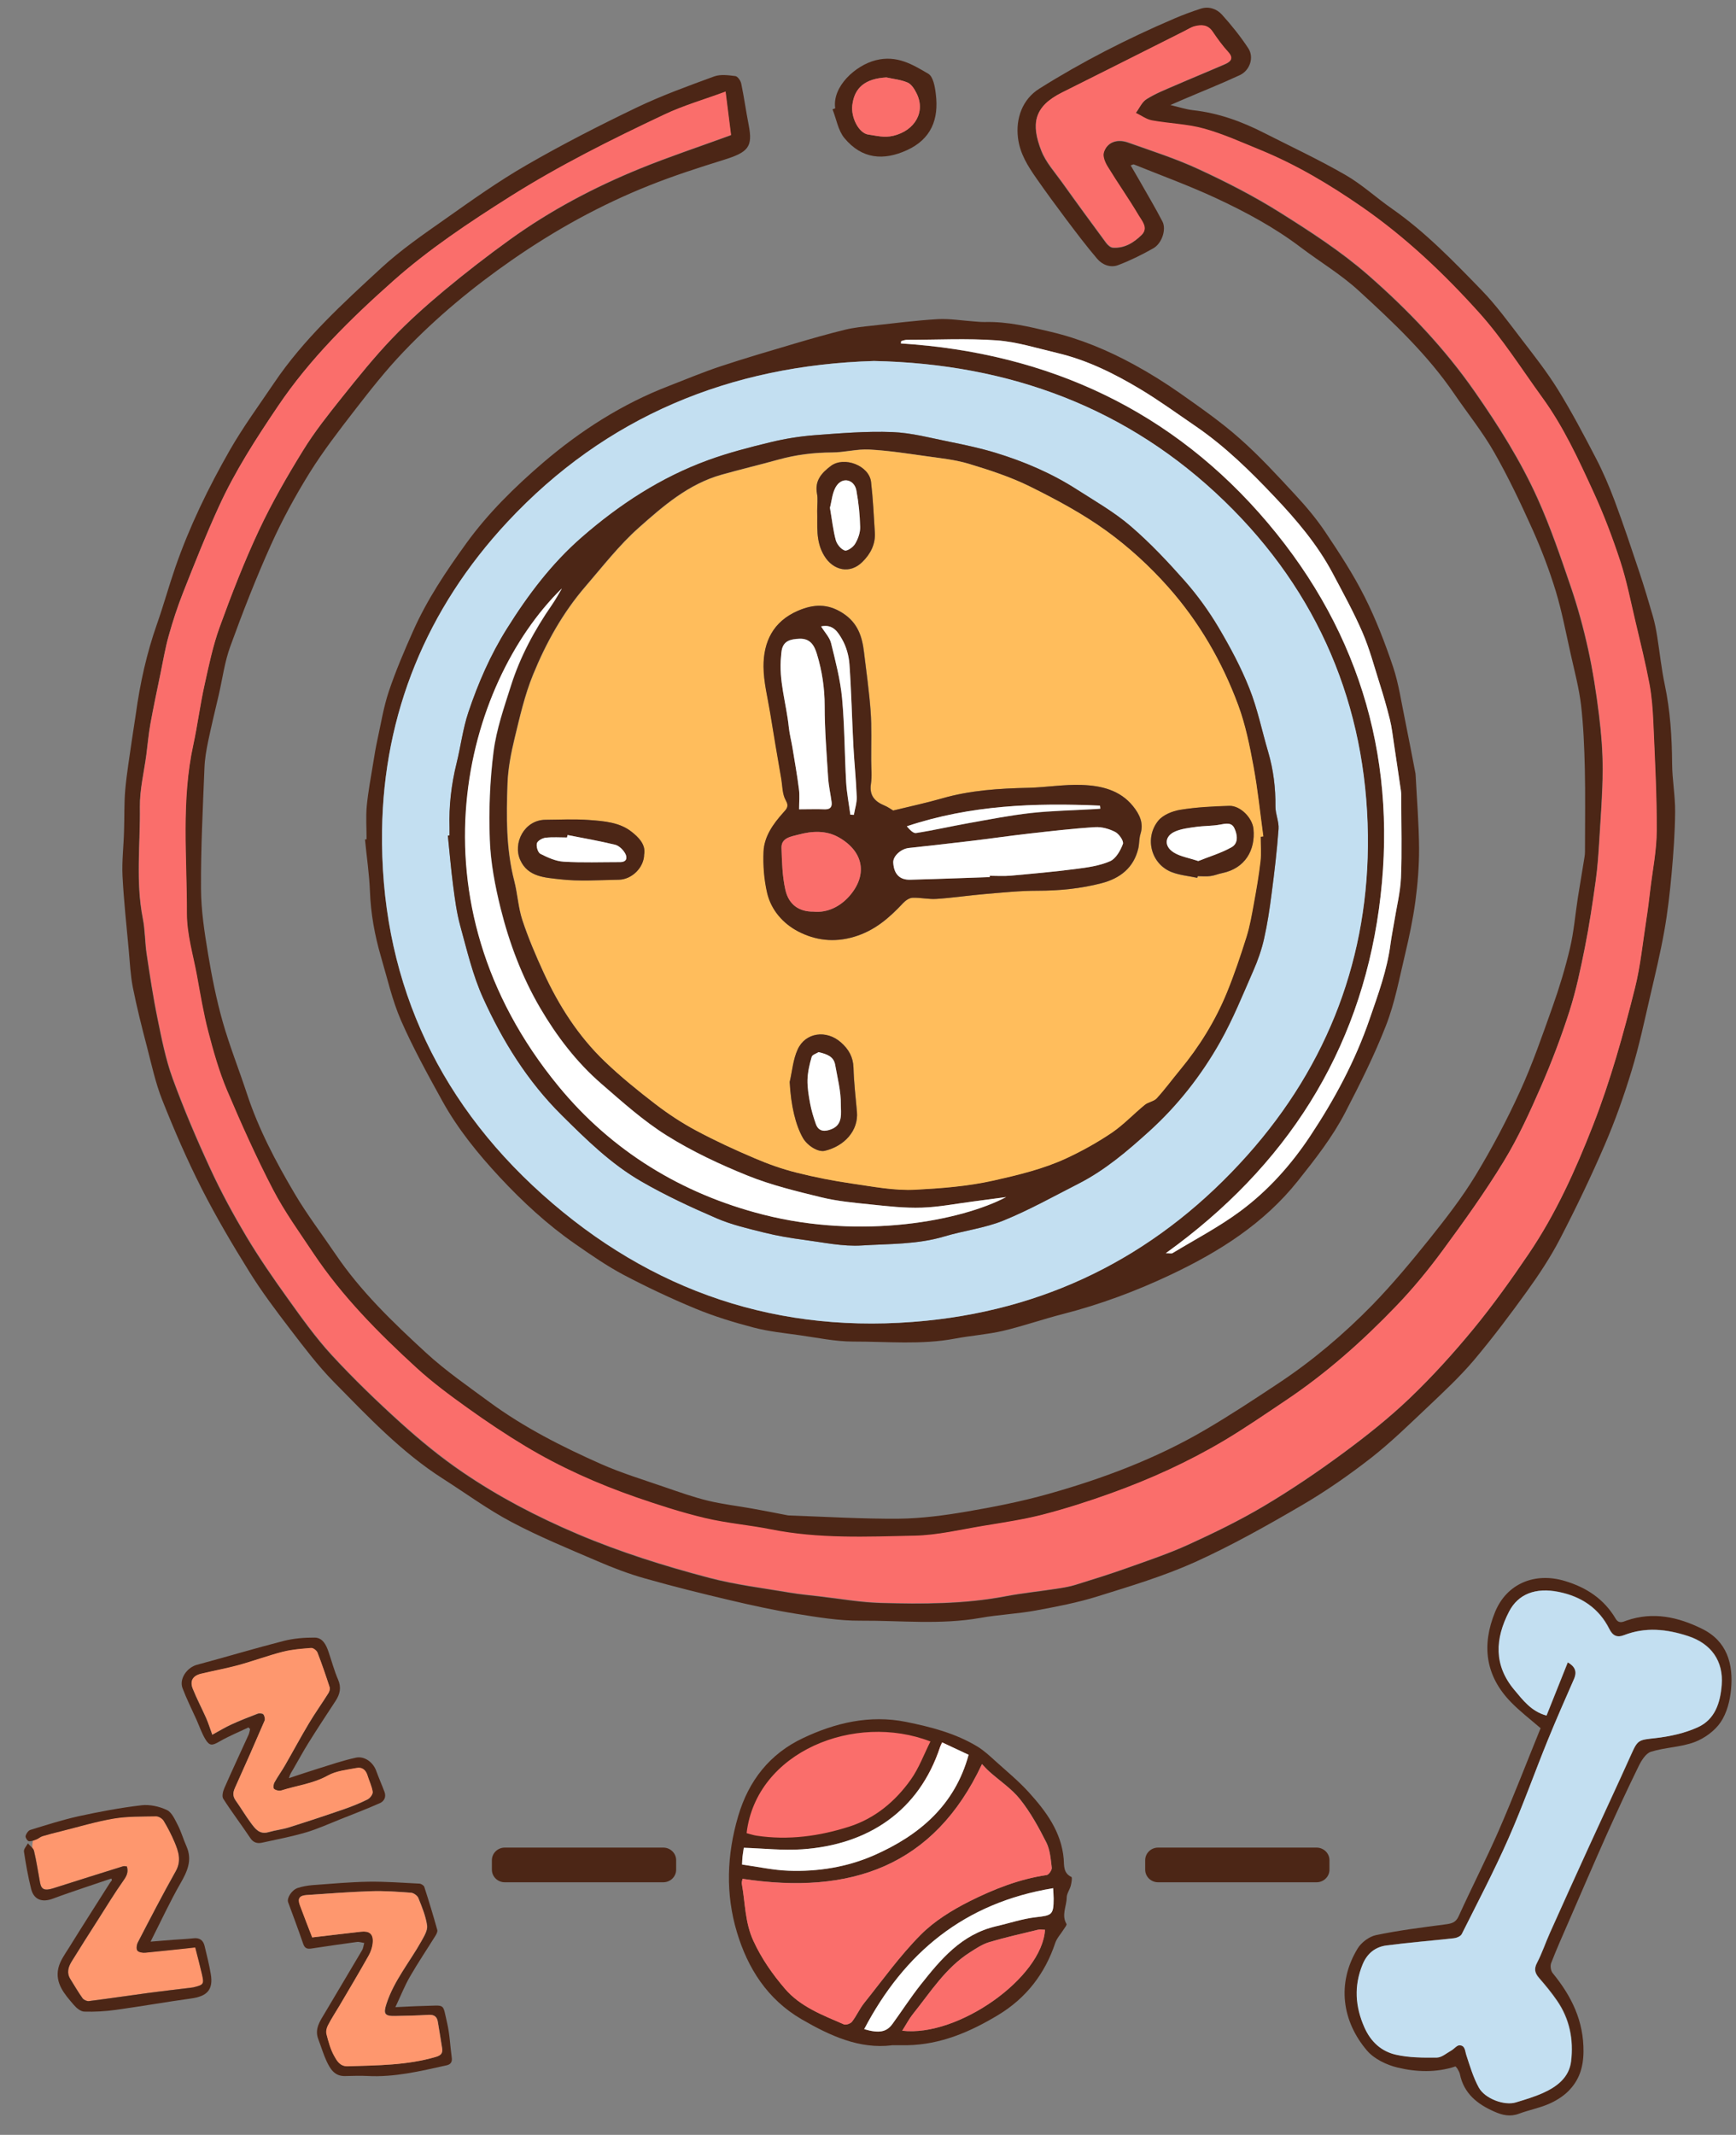
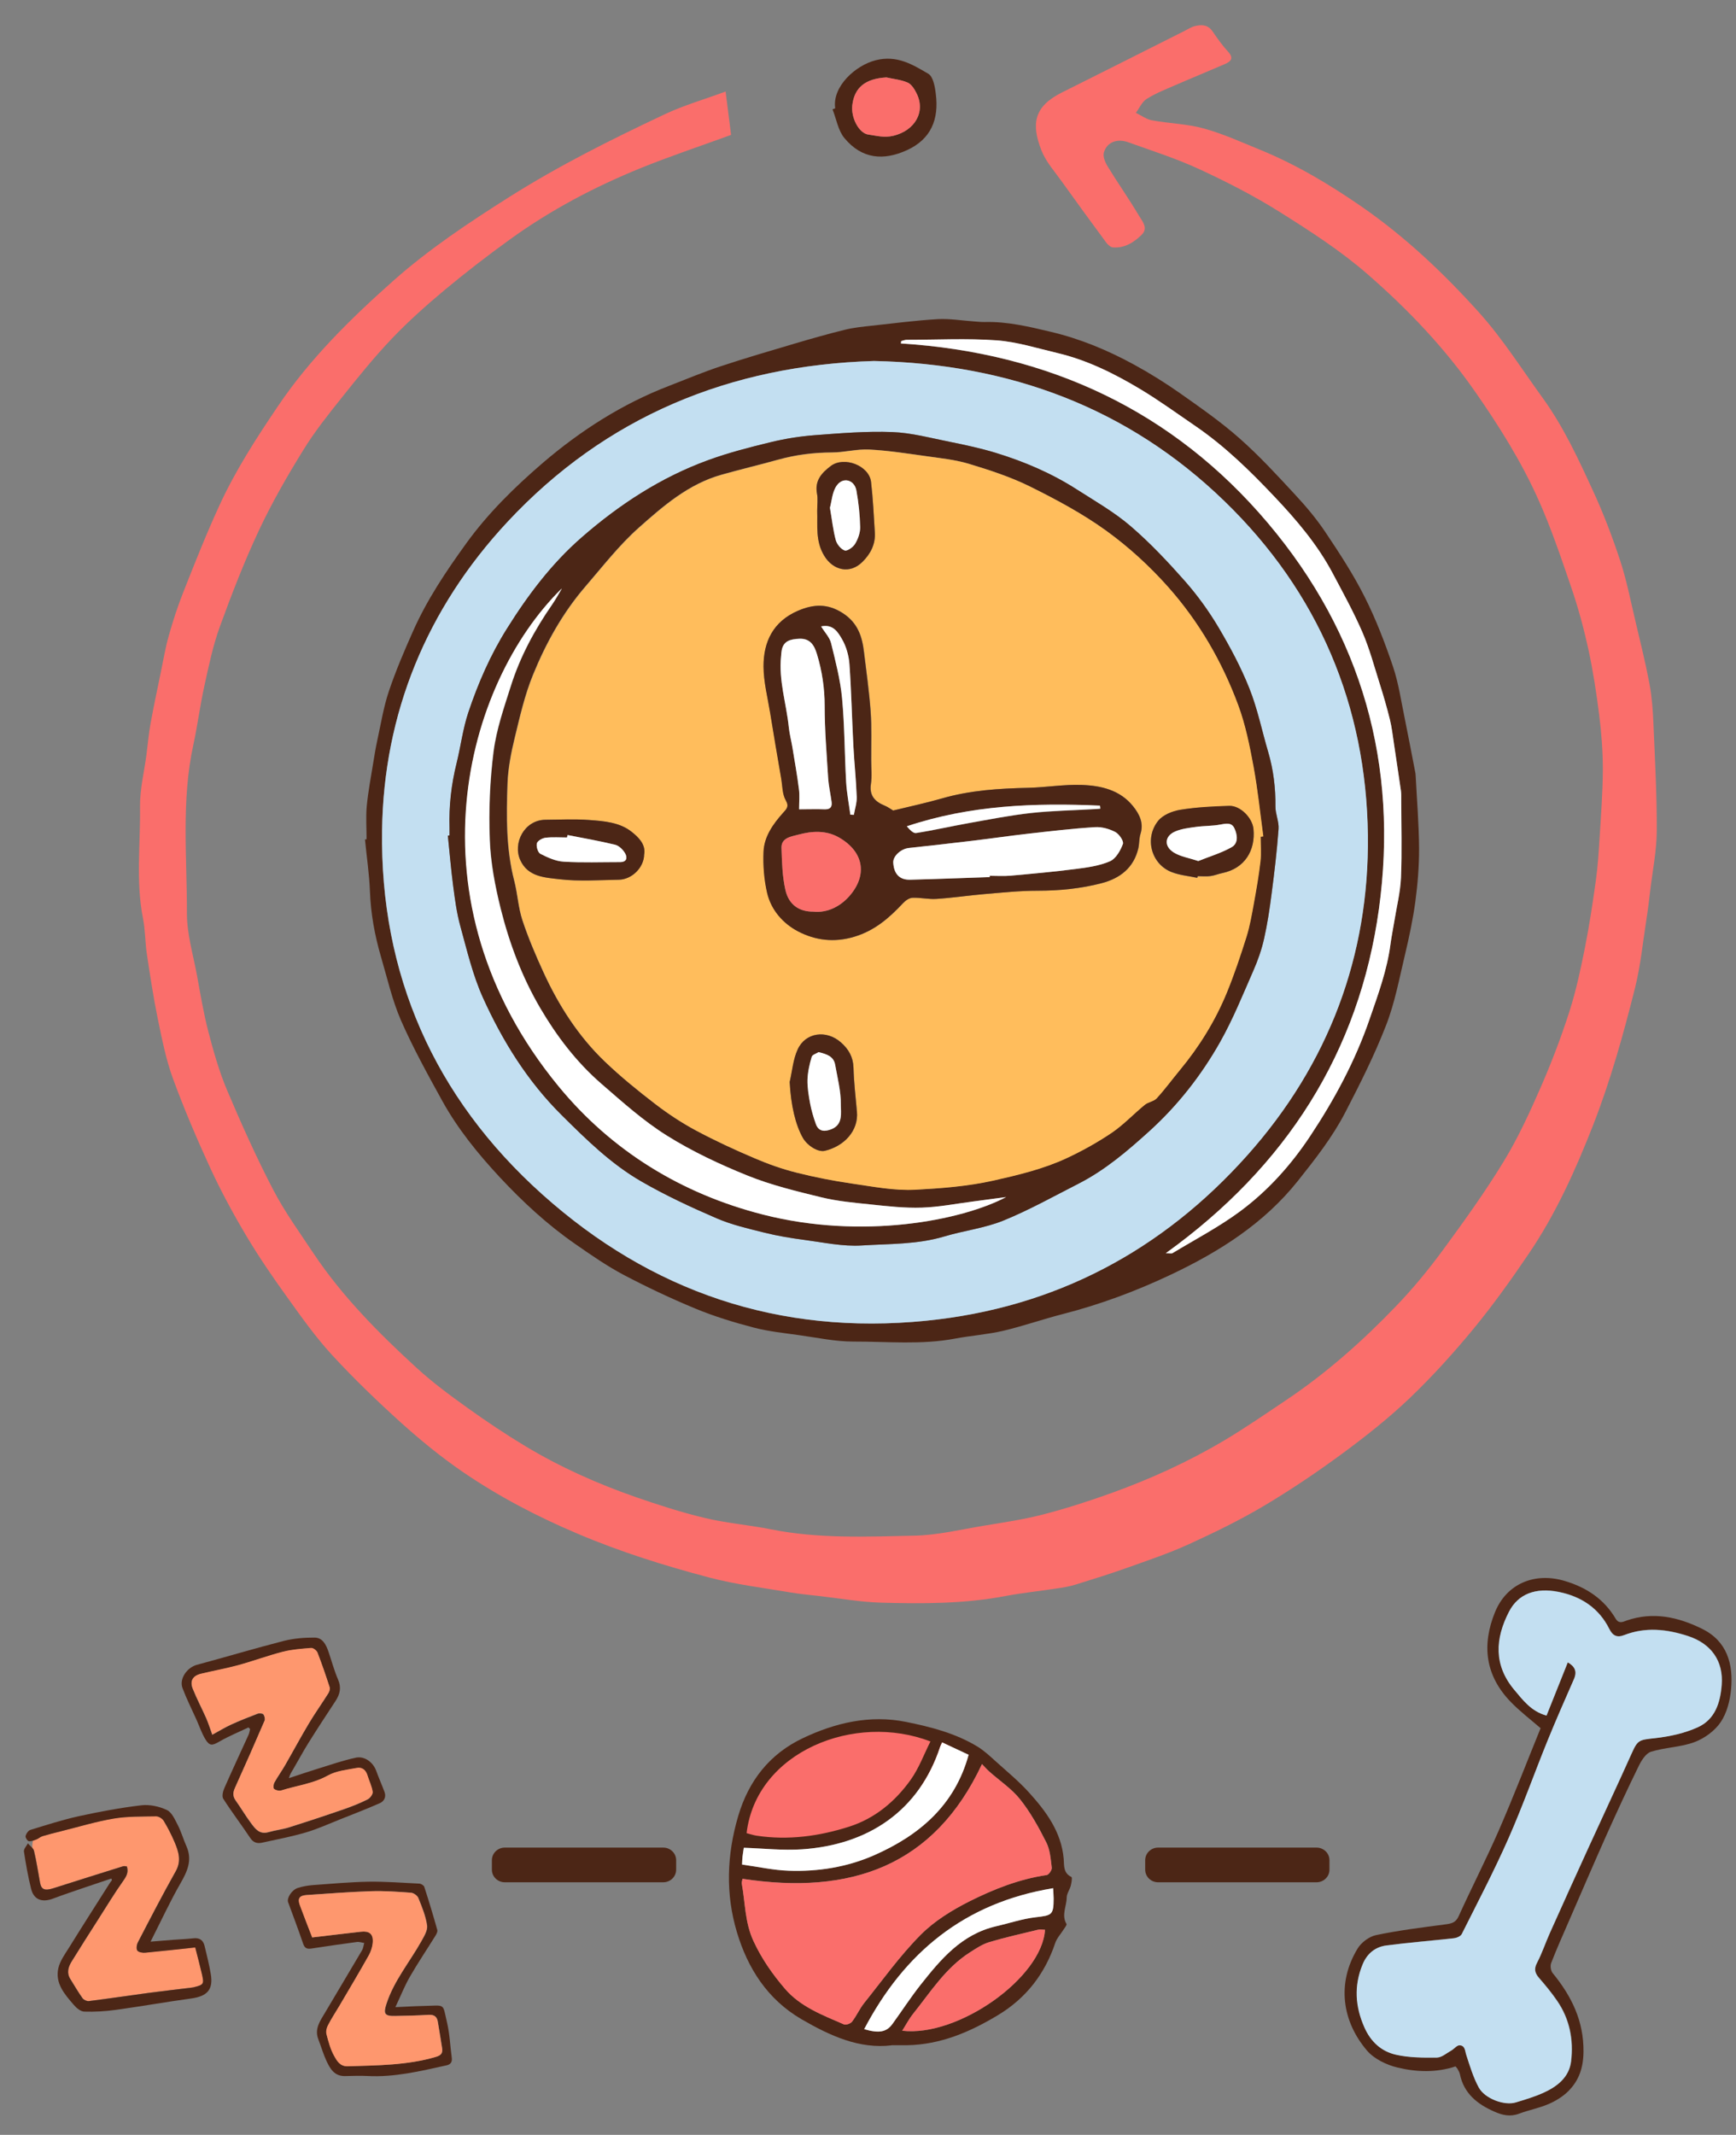
<svg xmlns="http://www.w3.org/2000/svg" width="61" height="75" viewBox="0 0 61 75" fill="none">
  <rect x="0" y="0" width="61" height="75" fill="#808080" stroke="none" />
  <g clip-path="url(#clip0_186_1759)">
    <path d="M6.86 68.412C6.265 68.475 5.686 68.542 5.106 68.596C5.012 68.605 4.87 68.582 4.826 68.521C4.782 68.458 4.803 68.317 4.844 68.236C5.279 67.398 5.712 66.559 6.174 65.739C6.383 65.37 6.274 65.041 6.133 64.707C6.024 64.451 5.897 64.203 5.753 63.964C5.706 63.886 5.58 63.805 5.488 63.805C4.994 63.814 4.488 63.803 4.002 63.883C3.372 63.99 2.754 64.177 2.133 64.333C1.918 64.385 1.707 64.439 1.495 64.503C1.418 64.526 1.356 64.586 1.283 64.615C1.242 64.629 1.2 64.65 1.156 64.661C1.141 64.745 1.133 64.831 1.136 64.915C1.165 64.949 1.189 64.984 1.197 65.021C1.286 65.39 1.339 65.764 1.409 66.136C1.453 66.378 1.568 66.433 1.877 66.335C2.692 66.073 3.511 65.819 4.326 65.563C4.364 65.551 4.408 65.563 4.461 65.569C4.517 65.756 4.461 65.891 4.349 66.05C4.026 66.505 3.737 66.983 3.437 67.453C3.128 67.937 2.819 68.421 2.519 68.907C2.401 69.1 2.336 69.308 2.475 69.527C2.616 69.751 2.748 69.985 2.904 70.201C2.946 70.259 3.054 70.308 3.125 70.299C3.814 70.213 4.502 70.109 5.191 70.017C5.68 69.95 6.171 69.896 6.663 69.835C6.704 69.829 6.748 69.826 6.789 69.818C7.163 69.728 7.181 69.705 7.095 69.34C7.025 69.037 6.945 68.737 6.863 68.415L6.86 68.412Z" fill="#FE976E" />
    <path d="M3.914 65.995C3.614 66.096 3.316 66.194 3.016 66.297C2.628 66.43 2.239 66.559 1.854 66.704C1.474 66.845 1.189 66.738 1.094 66.361C0.985 65.929 0.909 65.488 0.841 65.047C0.83 64.958 0.93 64.854 0.98 64.759C1.053 64.848 1.171 64.926 1.194 65.024C1.283 65.393 1.336 65.767 1.406 66.139C1.45 66.381 1.565 66.436 1.874 66.338C2.69 66.076 3.508 65.822 4.323 65.566C4.361 65.554 4.405 65.566 4.458 65.571C4.514 65.759 4.458 65.894 4.346 66.052C4.023 66.508 3.734 66.986 3.434 67.456C3.125 67.939 2.816 68.423 2.516 68.91C2.398 69.103 2.333 69.311 2.472 69.53C2.613 69.754 2.745 69.988 2.901 70.204C2.943 70.261 3.052 70.31 3.122 70.302C3.811 70.215 4.5 70.112 5.188 70.019C5.677 69.953 6.168 69.898 6.66 69.838C6.701 69.832 6.745 69.829 6.786 69.821C7.16 69.731 7.178 69.708 7.092 69.342C7.022 69.04 6.942 68.74 6.86 68.418C6.265 68.481 5.686 68.547 5.106 68.602C5.012 68.611 4.87 68.588 4.826 68.527C4.782 68.464 4.803 68.323 4.844 68.242C5.279 67.404 5.712 66.565 6.174 65.744C6.383 65.376 6.274 65.047 6.133 64.713C6.024 64.457 5.897 64.209 5.753 63.97C5.706 63.892 5.58 63.811 5.488 63.811C4.994 63.82 4.488 63.808 4.002 63.889C3.372 63.995 2.754 64.183 2.133 64.338C1.918 64.39 1.707 64.445 1.495 64.508C1.418 64.531 1.356 64.592 1.283 64.621C1.194 64.655 1.094 64.698 1.012 64.684C0.962 64.675 0.885 64.552 0.9 64.497C0.921 64.416 0.994 64.31 1.068 64.287C1.633 64.114 2.198 63.932 2.772 63.805C3.499 63.647 4.232 63.509 4.97 63.422C5.262 63.388 5.6 63.463 5.865 63.589C6.042 63.673 6.148 63.929 6.251 64.125C6.371 64.361 6.445 64.624 6.554 64.868C6.766 65.352 6.58 65.75 6.336 66.174C5.968 66.816 5.659 67.487 5.291 68.213C5.6 68.187 5.85 68.167 6.101 68.147C6.333 68.13 6.566 68.121 6.795 68.095C7.019 68.069 7.142 68.167 7.189 68.366C7.269 68.694 7.351 69.023 7.407 69.354C7.498 69.898 7.284 70.132 6.716 70.21C5.83 70.331 4.95 70.489 4.067 70.61C3.702 70.662 3.328 70.682 2.96 70.671C2.834 70.668 2.684 70.544 2.592 70.434C2.272 70.063 1.927 69.674 2.051 69.141C2.11 68.89 2.277 68.657 2.422 68.429C2.89 67.674 3.369 66.925 3.846 66.174C3.873 66.13 3.905 66.093 3.934 66.052C3.929 66.035 3.92 66.015 3.914 65.998V65.995Z" fill="#4C2616" />
    <path d="M8.729 60.688C8.39 60.85 8.037 60.994 7.713 61.181C7.46 61.328 7.363 61.348 7.213 61.097C7.084 60.881 7.004 60.639 6.901 60.409C6.736 60.043 6.554 59.68 6.413 59.306C6.289 58.977 6.575 58.58 6.919 58.487C7.937 58.214 8.944 57.911 9.965 57.649C10.315 57.56 10.692 57.528 11.057 57.531C11.339 57.534 11.46 57.787 11.542 58.026C11.654 58.352 11.742 58.689 11.878 59.003C12.002 59.285 11.946 59.519 11.79 59.758C11.469 60.248 11.148 60.734 10.839 61.23C10.648 61.535 10.477 61.858 10.294 62.169C10.245 62.253 10.186 62.33 10.153 62.469C10.495 62.356 10.833 62.241 11.175 62.135C11.613 61.999 12.049 61.849 12.499 61.751C12.808 61.682 13.108 61.91 13.217 62.206C13.308 62.457 13.417 62.702 13.511 62.953C13.576 63.126 13.502 63.278 13.349 63.347C12.89 63.549 12.422 63.73 11.954 63.915C11.557 64.073 11.166 64.252 10.759 64.373C10.25 64.523 9.729 64.621 9.211 64.736C9.041 64.773 8.902 64.736 8.794 64.572C8.485 64.108 8.146 63.664 7.846 63.195C7.79 63.108 7.834 62.93 7.884 62.817C8.158 62.192 8.449 61.573 8.732 60.95C8.761 60.887 8.77 60.812 8.788 60.746C8.77 60.726 8.749 60.706 8.732 60.688H8.729ZM7.463 60.945C7.719 60.806 7.914 60.685 8.123 60.59C8.426 60.452 8.738 60.328 9.05 60.21C9.108 60.187 9.22 60.196 9.253 60.233C9.297 60.288 9.32 60.395 9.294 60.458C8.955 61.247 8.608 62.031 8.255 62.814C8.181 62.976 8.173 63.108 8.279 63.258C8.464 63.517 8.626 63.794 8.814 64.047C8.964 64.246 9.114 64.462 9.435 64.37C9.674 64.301 9.927 64.275 10.162 64.2C10.807 63.995 11.448 63.782 12.087 63.563C12.369 63.465 12.649 63.353 12.914 63.221C13.002 63.177 13.105 63.036 13.093 62.956C13.067 62.76 12.97 62.572 12.911 62.379C12.852 62.189 12.723 62.08 12.531 62.117C12.187 62.184 11.813 62.218 11.519 62.382C11.004 62.667 10.43 62.731 9.885 62.907C9.812 62.93 9.688 62.907 9.629 62.855C9.591 62.823 9.606 62.691 9.641 62.627C9.756 62.42 9.894 62.23 10.012 62.025C10.294 61.535 10.559 61.037 10.851 60.553C11.066 60.19 11.313 59.847 11.537 59.49C11.572 59.432 11.601 59.34 11.581 59.28C11.448 58.87 11.31 58.464 11.154 58.064C11.124 57.989 11.004 57.9 10.93 57.903C10.598 57.928 10.259 57.952 9.938 58.035C9.409 58.17 8.891 58.361 8.364 58.508C7.934 58.626 7.496 58.703 7.063 58.807C6.772 58.876 6.663 59.058 6.772 59.331C6.91 59.683 7.09 60.017 7.243 60.363C7.322 60.544 7.381 60.734 7.46 60.953L7.463 60.945Z" fill="#4C2616" />
    <path d="M13.888 70.515C14.27 70.498 14.576 70.478 14.883 70.472C15.671 70.457 15.542 70.354 15.71 71.065C15.804 71.466 15.818 71.88 15.874 72.29C15.895 72.442 15.836 72.529 15.683 72.56C14.768 72.762 13.858 72.984 12.905 72.932C12.64 72.918 12.375 72.932 12.107 72.935C11.748 72.935 11.601 72.678 11.477 72.416C11.36 72.166 11.283 71.895 11.183 71.636C11.045 71.275 11.248 70.999 11.416 70.717C11.848 69.982 12.29 69.253 12.722 68.516C12.767 68.441 12.772 68.346 12.799 68.259C12.711 68.248 12.622 68.213 12.54 68.225C12.007 68.297 11.472 68.372 10.942 68.455C10.789 68.478 10.706 68.444 10.653 68.288C10.486 67.798 10.303 67.314 10.124 66.827C10.071 66.686 10.25 66.395 10.465 66.326C10.627 66.274 10.8 66.243 10.971 66.228C11.633 66.179 12.293 66.119 12.955 66.107C13.546 66.099 14.141 66.145 14.732 66.174C14.794 66.176 14.891 66.234 14.909 66.289C15.071 66.79 15.224 67.294 15.365 67.801C15.383 67.862 15.336 67.948 15.297 68.011C15 68.49 14.682 68.959 14.403 69.446C14.217 69.766 14.082 70.115 13.894 70.512L13.888 70.515ZM10.968 68.063C11.536 67.997 12.113 67.928 12.687 67.862C12.964 67.83 13.111 67.928 13.105 68.196C13.102 68.366 13.043 68.55 12.958 68.7C12.622 69.299 12.269 69.89 11.922 70.48C11.789 70.705 11.645 70.921 11.527 71.152C11.48 71.244 11.454 71.371 11.477 71.466C11.545 71.725 11.616 71.993 11.745 72.223C11.839 72.393 11.951 72.598 12.225 72.589C13.267 72.555 14.309 72.558 15.324 72.258C15.509 72.203 15.562 72.12 15.539 71.955C15.492 71.647 15.436 71.339 15.389 71.034C15.359 70.841 15.253 70.771 15.05 70.783C14.665 70.809 14.279 70.814 13.894 70.823C13.514 70.832 13.467 70.745 13.585 70.388C13.85 69.576 14.403 68.922 14.812 68.19C14.909 68.02 15.036 67.813 15.009 67.64C14.962 67.311 14.83 66.992 14.703 66.678C14.671 66.594 14.538 66.502 14.447 66.493C13.985 66.459 13.52 66.424 13.058 66.439C12.296 66.464 11.533 66.522 10.774 66.574C10.524 66.591 10.453 66.698 10.539 66.925C10.683 67.317 10.836 67.703 10.974 68.06L10.968 68.063Z" fill="#4C2616" />
    <path d="M7.463 60.945C7.384 60.726 7.325 60.536 7.245 60.354C7.092 60.008 6.916 59.674 6.774 59.323C6.665 59.049 6.774 58.87 7.066 58.798C7.498 58.695 7.94 58.614 8.367 58.499C8.896 58.355 9.411 58.162 9.941 58.026C10.262 57.946 10.6 57.92 10.933 57.894C11.006 57.888 11.127 57.98 11.156 58.055C11.312 58.456 11.451 58.865 11.583 59.271C11.604 59.331 11.577 59.424 11.539 59.481C11.315 59.839 11.068 60.184 10.853 60.544C10.565 61.028 10.297 61.527 10.015 62.016C9.897 62.221 9.756 62.414 9.644 62.618C9.608 62.682 9.594 62.814 9.632 62.846C9.691 62.895 9.812 62.924 9.888 62.898C10.432 62.725 11.006 62.662 11.521 62.374C11.816 62.209 12.19 62.175 12.534 62.109C12.728 62.071 12.858 62.184 12.914 62.371C12.972 62.564 13.067 62.751 13.096 62.947C13.108 63.028 13.005 63.169 12.916 63.212C12.652 63.344 12.372 63.457 12.089 63.555C11.451 63.777 10.809 63.99 10.165 64.191C9.929 64.266 9.676 64.292 9.438 64.361C9.114 64.457 8.964 64.237 8.817 64.039C8.625 63.782 8.467 63.509 8.281 63.249C8.175 63.1 8.184 62.967 8.258 62.806C8.611 62.025 8.958 61.239 9.297 60.449C9.323 60.389 9.297 60.279 9.255 60.224C9.226 60.187 9.111 60.178 9.052 60.201C8.74 60.32 8.428 60.443 8.125 60.582C7.916 60.677 7.719 60.798 7.466 60.936L7.463 60.945Z" fill="#FE976E" />
    <path d="M10.968 68.063C10.83 67.706 10.677 67.32 10.533 66.928C10.45 66.701 10.518 66.594 10.768 66.577C11.53 66.525 12.29 66.467 13.052 66.441C13.514 66.427 13.979 66.462 14.441 66.496C14.532 66.502 14.665 66.597 14.697 66.68C14.824 66.995 14.956 67.314 15.003 67.643C15.027 67.816 14.9 68.02 14.806 68.193C14.397 68.925 13.844 69.582 13.579 70.391C13.461 70.748 13.508 70.835 13.888 70.826C14.273 70.817 14.659 70.812 15.044 70.786C15.248 70.771 15.354 70.843 15.383 71.036C15.433 71.345 15.486 71.653 15.533 71.958C15.559 72.123 15.504 72.206 15.318 72.261C14.306 72.56 13.261 72.558 12.219 72.592C11.945 72.601 11.834 72.396 11.739 72.226C11.61 71.993 11.539 71.728 11.472 71.469C11.445 71.373 11.472 71.244 11.522 71.154C11.639 70.924 11.784 70.705 11.916 70.483C12.263 69.89 12.617 69.302 12.952 68.703C13.037 68.553 13.093 68.369 13.099 68.199C13.105 67.931 12.961 67.833 12.681 67.865C12.104 67.931 11.53 67.997 10.963 68.066L10.968 68.063Z" fill="#FE976E" />
    <path d="M26.264 64.534C26.264 64.534 25.484 61.55 29.442 60.85C33.4 60.15 33.453 61.38 33.453 61.38C33.453 61.38 30.546 66.188 26.261 64.534H26.264Z" fill="#FA6E6B" />
    <path d="M31.334 71.855C30.201 71.993 29.171 71.523 28.165 70.939C26.958 70.236 26.272 69.138 25.896 67.888C25.492 66.548 25.534 65.177 25.937 63.808C26.305 62.555 27.052 61.61 28.221 61.06C29.345 60.527 30.563 60.236 31.832 60.492C32.703 60.668 33.571 60.89 34.342 61.357C34.578 61.501 34.784 61.694 34.987 61.878C35.381 62.233 35.793 62.572 36.149 62.964C36.758 63.636 37.294 64.356 37.377 65.306C37.394 65.531 37.356 65.802 37.647 65.94C37.682 65.957 37.65 66.148 37.624 66.251C37.585 66.392 37.482 66.528 37.482 66.666C37.477 66.972 37.291 67.28 37.474 67.591C37.494 67.626 37.418 67.718 37.379 67.778C37.279 67.939 37.138 68.086 37.079 68.259C36.72 69.337 36.058 70.195 35.081 70.786C34.101 71.379 33.056 71.832 31.87 71.852C31.72 71.852 31.57 71.852 31.334 71.852V71.855ZM26.09 66.006C26.081 66.064 26.058 66.127 26.069 66.185C26.19 66.853 26.172 67.53 26.475 68.184C26.764 68.812 27.146 69.354 27.582 69.864C28.123 70.498 28.903 70.794 29.654 71.117C29.724 71.149 29.889 71.091 29.939 71.025C30.101 70.817 30.207 70.567 30.372 70.362C31.017 69.556 31.62 68.709 32.344 67.98C32.827 67.49 33.453 67.104 34.077 66.79C34.928 66.364 35.822 66.012 36.782 65.871C36.855 65.859 36.967 65.698 36.959 65.618C36.923 65.315 36.9 64.99 36.767 64.724C36.502 64.2 36.214 63.676 35.849 63.215C35.552 62.84 35.128 62.561 34.763 62.235C34.666 62.149 34.578 62.048 34.507 61.973C32.824 65.574 29.881 66.58 26.093 66.004L26.09 66.006ZM26.234 64.402C26.364 64.436 26.475 64.474 26.59 64.491C27.703 64.658 28.794 64.508 29.845 64.171C30.746 63.883 31.464 63.281 32.002 62.523C32.291 62.117 32.465 61.636 32.694 61.181C30.048 60.155 26.578 61.527 26.234 64.399V64.402ZM31.702 71.342C33.662 71.575 36.62 69.481 36.72 67.795C36.635 67.795 36.55 67.778 36.47 67.795C35.899 67.934 35.322 68.061 34.76 68.231C34.519 68.302 34.298 68.449 34.083 68.588C33.221 69.135 32.697 69.985 32.082 70.751C31.941 70.93 31.835 71.134 31.702 71.342ZM26.075 65.505C26.643 65.583 27.173 65.704 27.709 65.721C28.744 65.759 29.766 65.594 30.707 65.18C32.309 64.477 33.55 63.414 34.033 61.648C33.724 61.504 33.418 61.362 33.103 61.213C33.065 61.296 33.044 61.331 33.032 61.371C32.291 63.624 30.504 64.811 28.182 64.969C27.511 65.015 26.834 64.938 26.134 64.915C26.122 64.99 26.102 65.113 26.087 65.237C26.078 65.321 26.078 65.404 26.072 65.505H26.075ZM30.366 71.287C30.881 71.437 31.149 71.394 31.358 71.106C31.688 70.65 31.994 70.178 32.344 69.734C33.053 68.838 33.783 67.957 34.995 67.674C35.464 67.565 35.925 67.406 36.399 67.355C36.964 67.291 37.023 67.274 37.023 66.698C37.023 66.585 37.011 66.473 37.006 66.335C33.883 66.848 31.773 68.605 30.366 71.287Z" fill="#4C2616" />
    <path d="M51.138 72.598C50.467 72.82 49.77 72.797 49.104 72.635C48.719 72.543 48.286 72.333 48.036 72.042C47.165 71.022 46.956 69.682 47.706 68.452C47.836 68.239 48.113 68.032 48.354 67.983C49.151 67.816 49.964 67.715 50.776 67.608C50.991 67.579 51.15 67.553 51.253 67.323C51.712 66.312 52.221 65.321 52.666 64.304C53.184 63.114 53.651 61.901 54.134 60.714C53.772 60.4 53.404 60.121 53.089 59.795C52.189 58.87 52.059 57.796 52.533 56.635C52.939 55.638 53.928 55.223 54.988 55.543C55.756 55.773 56.365 56.183 56.768 56.862C56.883 57.056 57.021 56.981 57.157 56.932C58.09 56.609 58.975 56.811 59.808 57.223C60.688 57.655 60.909 58.461 60.827 59.343C60.791 59.74 60.682 60.175 60.462 60.501C60.259 60.803 59.897 61.069 59.546 61.201C59.064 61.383 58.51 61.386 58.013 61.541C57.828 61.599 57.672 61.855 57.575 62.057C57.189 62.843 56.821 63.641 56.462 64.439C56.012 65.448 55.576 66.462 55.135 67.476C54.92 67.971 54.699 68.464 54.505 68.965C54.467 69.063 54.49 69.236 54.558 69.317C55.22 70.126 55.653 70.999 55.641 72.082C55.635 72.641 55.485 73.09 55.105 73.468C54.914 73.658 54.667 73.808 54.417 73.917C54.081 74.061 53.716 74.13 53.375 74.257C53.063 74.375 52.786 74.309 52.504 74.182C51.906 73.92 51.438 73.543 51.3 72.874C51.285 72.802 51.244 72.739 51.209 72.673C51.194 72.647 51.167 72.627 51.141 72.592L51.138 72.598ZM55.091 58.392C55.35 58.539 55.432 58.718 55.311 58.989C54.996 59.7 54.681 60.415 54.39 61.135C53.925 62.281 53.513 63.448 53.013 64.58C52.51 65.718 51.93 66.827 51.371 67.942C51.332 68.017 51.194 68.078 51.097 68.089C50.305 68.178 49.511 68.239 48.722 68.343C48.325 68.395 48.039 68.634 47.886 69.011C47.58 69.757 47.624 70.483 47.951 71.221C48.174 71.728 48.545 72.065 49.057 72.18C49.522 72.287 50.017 72.287 50.496 72.281C50.667 72.281 50.838 72.125 51.003 72.033C51.103 71.975 51.197 71.846 51.291 71.849C51.494 71.855 51.482 72.045 51.532 72.197C51.659 72.583 51.777 72.981 51.971 73.335C52.189 73.73 52.877 73.975 53.269 73.857C53.59 73.759 53.91 73.664 54.217 73.528C54.717 73.306 55.144 72.978 55.211 72.41C55.303 71.656 55.161 70.93 54.72 70.287C54.529 70.008 54.311 69.743 54.087 69.487C53.934 69.314 53.899 69.17 54.016 68.948C54.193 68.614 54.311 68.248 54.467 67.902C54.917 66.897 55.373 65.894 55.829 64.891C56.33 63.794 56.845 62.702 57.339 61.599C57.557 61.112 57.598 61.123 58.181 61.057C58.687 60.999 59.211 60.884 59.67 60.674C60.273 60.397 60.456 59.807 60.503 59.19C60.568 58.352 60.132 57.738 59.32 57.473C58.572 57.228 57.825 57.148 57.071 57.442C56.824 57.537 56.671 57.459 56.553 57.223C56.188 56.497 55.573 56.085 54.779 55.923C53.961 55.759 53.351 55.998 53.033 56.612C52.545 57.56 52.489 58.493 53.216 59.36C53.522 59.726 53.816 60.124 54.349 60.265C54.599 59.64 54.843 59.032 55.099 58.386L55.091 58.392Z" fill="#4C2616" />
    <path d="M26.09 66.006C29.878 66.583 32.821 65.574 34.504 61.976C34.578 62.051 34.663 62.152 34.76 62.238C35.125 62.564 35.549 62.843 35.846 63.218C36.211 63.676 36.499 64.203 36.764 64.727C36.897 64.992 36.92 65.318 36.956 65.62C36.964 65.701 36.852 65.862 36.779 65.874C35.816 66.015 34.922 66.369 34.074 66.793C33.45 67.107 32.824 67.493 32.341 67.983C31.617 68.714 31.014 69.561 30.369 70.365C30.204 70.57 30.098 70.82 29.936 71.028C29.886 71.094 29.721 71.152 29.651 71.12C28.903 70.794 28.12 70.501 27.579 69.867C27.143 69.357 26.761 68.815 26.472 68.187C26.172 67.533 26.187 66.853 26.066 66.188C26.054 66.13 26.081 66.067 26.087 66.009L26.09 66.006Z" fill="#FA6E6B" />
    <path d="M31.702 71.342C31.835 71.134 31.938 70.93 32.082 70.751C32.697 69.985 33.224 69.135 34.083 68.588C34.298 68.452 34.519 68.302 34.76 68.23C35.322 68.063 35.899 67.934 36.47 67.795C36.549 67.775 36.635 67.795 36.72 67.795C36.62 69.481 33.662 71.575 31.702 71.342Z" fill="#FA6E6B" />
    <path d="M26.075 65.505C26.081 65.404 26.081 65.321 26.09 65.237C26.105 65.113 26.125 64.99 26.137 64.915C26.837 64.938 27.514 65.015 28.185 64.969C30.507 64.811 32.291 63.624 33.035 61.371C33.047 61.334 33.068 61.296 33.106 61.213C33.421 61.36 33.727 61.504 34.036 61.648C33.553 63.416 32.312 64.477 30.71 65.18C29.766 65.594 28.744 65.759 27.712 65.721C27.179 65.704 26.646 65.583 26.078 65.505H26.075Z" fill="white" />
    <path d="M30.366 71.287C31.773 68.605 33.883 66.848 37.005 66.335C37.011 66.473 37.023 66.585 37.023 66.698C37.023 67.274 36.961 67.291 36.399 67.355C35.925 67.409 35.463 67.568 34.995 67.674C33.783 67.957 33.053 68.838 32.344 69.734C31.996 70.175 31.69 70.65 31.358 71.106C31.149 71.394 30.881 71.44 30.366 71.287Z" fill="white" />
    <path d="M55.091 58.392C54.832 59.038 54.59 59.645 54.34 60.271C53.808 60.127 53.513 59.732 53.207 59.366C52.48 58.499 52.533 57.566 53.025 56.618C53.343 56.004 53.952 55.762 54.77 55.929C55.565 56.09 56.183 56.502 56.545 57.228C56.662 57.465 56.815 57.545 57.063 57.447C57.816 57.154 58.563 57.234 59.311 57.479C60.123 57.744 60.562 58.355 60.494 59.196C60.447 59.81 60.268 60.403 59.661 60.68C59.202 60.89 58.678 61.005 58.172 61.063C57.592 61.126 57.548 61.118 57.33 61.604C56.836 62.705 56.321 63.8 55.821 64.897C55.361 65.9 54.908 66.902 54.458 67.908C54.302 68.254 54.184 68.617 54.008 68.954C53.893 69.172 53.928 69.317 54.078 69.492C54.302 69.749 54.52 70.014 54.711 70.293C55.153 70.936 55.291 71.662 55.203 72.416C55.135 72.984 54.708 73.312 54.208 73.534C53.905 73.669 53.581 73.765 53.26 73.862C52.869 73.984 52.18 73.736 51.962 73.341C51.768 72.987 51.65 72.589 51.524 72.203C51.474 72.053 51.486 71.86 51.282 71.855C51.188 71.855 51.097 71.981 50.994 72.039C50.829 72.131 50.658 72.284 50.488 72.287C50.008 72.292 49.514 72.292 49.049 72.186C48.534 72.068 48.166 71.731 47.942 71.227C47.615 70.489 47.571 69.763 47.877 69.017C48.03 68.639 48.316 68.4 48.713 68.349C49.502 68.245 50.297 68.184 51.088 68.095C51.185 68.084 51.324 68.026 51.362 67.948C51.921 66.833 52.501 65.727 53.004 64.586C53.504 63.454 53.916 62.287 54.382 61.141C54.676 60.42 54.991 59.706 55.303 58.994C55.423 58.724 55.341 58.545 55.082 58.398L55.091 58.392Z" fill="#C3DFF1" />
    <path d="M23.306 64.909H17.737C17.487 64.909 17.284 65.107 17.284 65.352V65.684C17.284 65.929 17.487 66.127 17.737 66.127H23.306C23.556 66.127 23.759 65.929 23.759 65.684V65.352C23.759 65.107 23.556 64.909 23.306 64.909Z" fill="#4C2616" />
    <path d="M46.261 64.909H40.693C40.443 64.909 40.24 65.107 40.24 65.352V65.684C40.24 65.929 40.443 66.127 40.693 66.127H46.261C46.512 66.127 46.715 65.929 46.715 65.684V65.352C46.715 65.107 46.512 64.909 46.261 64.909Z" fill="#4C2616" />
-     <path d="M39.722 5.796C39.831 5.984 39.937 6.162 40.04 6.344C40.311 6.822 40.593 7.294 40.846 7.781C40.99 8.058 40.829 8.55 40.526 8.723C40.128 8.948 39.716 9.153 39.289 9.314C39.019 9.418 38.73 9.302 38.551 9.089C38.168 8.64 37.815 8.17 37.459 7.698C37.106 7.228 36.758 6.753 36.42 6.269C36.117 5.834 35.837 5.399 35.77 4.84C35.687 4.16 35.925 3.489 36.517 3.117C38.024 2.169 39.61 1.36 41.252 0.657C41.559 0.524 41.873 0.409 42.191 0.305C42.477 0.213 42.753 0.311 42.936 0.513C43.271 0.884 43.589 1.279 43.863 1.697C44.072 2.014 43.922 2.472 43.566 2.639C42.898 2.95 42.212 3.221 41.535 3.512C41.411 3.564 41.291 3.618 41.126 3.69C41.42 3.76 41.67 3.843 41.923 3.872C42.818 3.97 43.642 4.272 44.431 4.676C45.385 5.16 46.356 5.615 47.28 6.148C47.86 6.482 48.357 6.946 48.907 7.329C50.084 8.15 51.071 9.176 52.059 10.193C52.571 10.72 53.007 11.322 53.454 11.904C53.899 12.483 54.352 13.059 54.735 13.675C55.22 14.459 55.65 15.274 56.074 16.09C56.327 16.576 56.544 17.084 56.736 17.596C57.045 18.423 57.324 19.262 57.604 20.1C57.775 20.616 57.931 21.134 58.081 21.655C58.148 21.886 58.193 22.125 58.231 22.361C58.322 22.923 58.378 23.494 58.496 24.049C58.69 24.968 58.749 25.89 58.755 26.827C58.758 27.394 58.867 27.962 58.861 28.526C58.855 29.252 58.802 29.975 58.737 30.698C58.675 31.37 58.599 32.041 58.481 32.704C58.346 33.467 58.163 34.225 57.987 34.982C57.784 35.858 57.598 36.742 57.336 37.601C57.066 38.491 56.754 39.373 56.386 40.225C55.903 41.346 55.373 42.45 54.811 43.533C54.476 44.178 54.069 44.792 53.643 45.382C53.051 46.203 52.439 47.016 51.786 47.791C51.297 48.367 50.741 48.885 50.191 49.407C49.534 50.026 48.887 50.663 48.177 51.219C47.395 51.827 46.574 52.4 45.717 52.898C44.502 53.607 43.268 54.301 41.988 54.88C40.893 55.373 39.725 55.722 38.571 56.082C37.862 56.304 37.123 56.445 36.391 56.58C35.749 56.698 35.09 56.724 34.445 56.84C33.047 57.087 31.64 56.929 30.239 56.937C29.486 56.943 28.727 56.816 27.979 56.695C27.205 56.572 26.437 56.402 25.675 56.223C24.66 55.984 23.647 55.733 22.646 55.448C22.078 55.287 21.522 55.074 20.981 54.84C19.968 54.405 18.941 53.984 17.97 53.469C17.131 53.025 16.363 52.458 15.562 51.948C14.1 51.014 12.926 49.764 11.728 48.548C11.166 47.975 10.68 47.327 10.191 46.69C9.691 46.036 9.194 45.377 8.761 44.679C8.167 43.726 7.593 42.752 7.084 41.752C6.572 40.744 6.121 39.701 5.703 38.65C5.462 38.042 5.324 37.391 5.159 36.757C4.979 36.071 4.806 35.383 4.667 34.686C4.582 34.254 4.564 33.807 4.523 33.369C4.444 32.508 4.35 31.643 4.305 30.779C4.279 30.258 4.344 29.733 4.358 29.212C4.376 28.719 4.358 28.227 4.402 27.737C4.453 27.167 4.55 26.599 4.629 26.032C4.673 25.715 4.729 25.401 4.773 25.084C4.92 24.009 5.153 22.955 5.515 21.926C5.747 21.267 5.933 20.59 6.162 19.927C6.66 18.492 7.325 17.127 8.078 15.81C8.546 14.995 9.108 14.229 9.635 13.448C10.674 11.909 12.046 10.659 13.402 9.409C14.091 8.775 14.877 8.234 15.648 7.692C16.578 7.035 17.511 6.37 18.497 5.802C19.753 5.076 21.051 4.413 22.361 3.783C23.244 3.359 24.174 3.022 25.095 2.685C25.316 2.604 25.595 2.642 25.84 2.673C25.922 2.685 26.025 2.835 26.046 2.938C26.146 3.42 26.213 3.909 26.308 4.393C26.455 5.157 26.302 5.347 25.425 5.618C24.548 5.891 23.671 6.174 22.82 6.514C21.104 7.196 19.497 8.087 17.988 9.135C16.613 10.089 15.327 11.155 14.176 12.362C13.564 13.001 13.014 13.701 12.472 14.401C11.919 15.116 11.363 15.836 10.886 16.599C10.377 17.418 9.912 18.273 9.518 19.149C8.994 20.313 8.529 21.506 8.093 22.707C7.89 23.26 7.816 23.859 7.681 24.436C7.557 24.966 7.428 25.496 7.316 26.032C7.251 26.346 7.195 26.662 7.184 26.982C7.128 28.397 7.054 29.808 7.063 31.223C7.066 31.992 7.187 32.764 7.313 33.525C7.446 34.323 7.605 35.118 7.825 35.896C8.067 36.748 8.399 37.578 8.676 38.422C9.085 39.667 9.694 40.819 10.359 41.943C10.789 42.671 11.31 43.354 11.787 44.057C12.672 45.368 13.811 46.46 14.971 47.526C15.66 48.159 16.44 48.698 17.199 49.257C18.409 50.147 19.748 50.824 21.116 51.432C21.846 51.755 22.617 51.988 23.373 52.25C23.868 52.42 24.362 52.596 24.869 52.72C25.378 52.844 25.901 52.904 26.419 52.996C26.826 53.068 27.229 53.149 27.635 53.227C27.667 53.233 27.703 53.241 27.735 53.241C29.018 53.285 30.304 53.365 31.587 53.354C32.385 53.345 33.188 53.238 33.977 53.103C34.937 52.939 35.896 52.749 36.832 52.486C38.757 51.945 40.626 51.242 42.35 50.231C43.227 49.718 44.075 49.159 44.922 48.597C46.123 47.802 47.215 46.874 48.213 45.855C48.934 45.114 49.596 44.316 50.243 43.51C50.814 42.795 51.38 42.066 51.853 41.286C52.427 40.338 52.948 39.353 53.407 38.347C53.849 37.382 54.196 36.374 54.552 35.374C54.793 34.697 55.002 34.006 55.167 33.309C55.303 32.732 55.35 32.139 55.441 31.551C55.517 31.064 55.603 30.58 55.679 30.096C55.697 29.987 55.694 29.872 55.694 29.762C55.694 28.843 55.709 27.924 55.688 27.005C55.67 26.262 55.641 25.516 55.556 24.775C55.485 24.179 55.329 23.591 55.197 23.004C55.029 22.258 54.888 21.5 54.667 20.768C54.443 20.036 54.169 19.316 53.858 18.619C53.44 17.691 53.004 16.767 52.498 15.882C52.089 15.165 51.562 14.514 51.094 13.828C50.158 12.457 48.952 11.319 47.73 10.201C47.115 9.639 46.382 9.201 45.711 8.694C44.79 7.994 43.772 7.447 42.727 6.96C41.785 6.522 40.805 6.165 39.84 5.776C39.825 5.77 39.799 5.788 39.713 5.816L39.722 5.796ZM25.498 3.227C24.739 3.506 24.006 3.716 23.326 4.039C21.472 4.915 19.642 5.828 17.902 6.926C16.475 7.827 15.065 8.764 13.814 9.876C12.316 11.204 10.883 12.61 9.756 14.286C8.994 15.418 8.252 16.562 7.687 17.801C7.234 18.792 6.833 19.803 6.433 20.814C6.236 21.313 6.068 21.825 5.924 22.341C5.803 22.77 5.73 23.214 5.639 23.652C5.515 24.248 5.388 24.845 5.28 25.444C5.215 25.801 5.185 26.164 5.138 26.521C5.059 27.132 4.903 27.746 4.912 28.356C4.929 29.661 4.759 30.969 5.015 32.271C5.097 32.681 5.088 33.107 5.15 33.522C5.265 34.279 5.377 35.04 5.533 35.792C5.677 36.501 5.818 37.221 6.065 37.898C6.457 38.972 6.907 40.03 7.39 41.07C7.763 41.879 8.19 42.666 8.646 43.432C9.091 44.178 9.588 44.895 10.094 45.604C10.589 46.293 11.08 46.99 11.654 47.612C12.425 48.447 13.246 49.24 14.091 50.003C14.771 50.617 15.486 51.205 16.245 51.72C17.511 52.584 18.865 53.29 20.286 53.895C21.79 54.535 23.344 55.022 24.919 55.437C25.846 55.681 26.811 55.797 27.759 55.958C28.103 56.016 28.45 56.047 28.794 56.088C29.513 56.171 30.228 56.298 30.946 56.318C32.411 56.358 33.877 56.361 35.328 56.085C35.923 55.972 36.526 55.912 37.123 55.82C37.344 55.785 37.571 55.748 37.783 55.684C38.395 55.494 39.007 55.304 39.61 55.088C40.331 54.831 41.061 54.587 41.756 54.27C42.659 53.858 43.557 53.42 44.407 52.916C45.364 52.348 46.291 51.72 47.186 51.06C48.001 50.461 48.801 49.825 49.531 49.127C50.329 48.364 51.073 47.543 51.771 46.693C52.462 45.852 53.095 44.965 53.707 44.063C54.661 42.654 55.355 41.119 55.971 39.543C56.586 37.97 57.033 36.354 57.442 34.726C57.639 33.94 57.716 33.127 57.842 32.323C57.895 31.975 57.937 31.623 57.981 31.275C58.063 30.583 58.204 29.889 58.207 29.198C58.213 27.939 58.143 26.68 58.09 25.421C58.069 24.96 58.037 24.493 57.951 24.038C57.816 23.306 57.636 22.58 57.463 21.857C57.295 21.145 57.157 20.422 56.927 19.728C56.656 18.898 56.344 18.077 55.98 17.285C55.456 16.144 54.929 15.001 54.184 13.975C53.457 12.973 52.792 11.915 51.965 10.996C50.726 9.619 49.381 8.34 47.833 7.271C46.703 6.491 45.535 5.793 44.26 5.272C43.61 5.007 42.965 4.713 42.291 4.529C41.7 4.367 41.07 4.353 40.464 4.241C40.267 4.206 40.09 4.068 39.904 3.978C40.028 3.811 40.119 3.595 40.281 3.492C40.59 3.296 40.941 3.157 41.279 3.011C41.862 2.757 42.45 2.518 43.033 2.264C43.239 2.175 43.354 2.06 43.151 1.838C42.951 1.616 42.771 1.371 42.603 1.124C42.438 0.879 42.212 0.87 41.971 0.933C41.844 0.965 41.729 1.046 41.609 1.103C40.175 1.824 38.745 2.544 37.309 3.261C36.308 3.76 36.226 4.373 36.588 5.304C36.744 5.704 37.056 6.05 37.315 6.41C37.824 7.124 38.342 7.83 38.863 8.536C38.919 8.611 39.016 8.7 39.098 8.706C39.513 8.735 39.84 8.527 40.111 8.259C40.349 8.02 40.119 7.775 40.005 7.58C39.66 6.998 39.266 6.442 38.913 5.863C38.824 5.719 38.736 5.508 38.78 5.367C38.889 5.01 39.239 4.872 39.637 5.013C40.472 5.309 41.326 5.58 42.127 5.955C43.098 6.404 44.054 6.894 44.958 7.461C46.032 8.136 47.112 8.833 48.063 9.662C49.469 10.89 50.756 12.238 51.827 13.779C52.66 14.975 53.431 16.199 54.025 17.518C54.481 18.53 54.838 19.584 55.197 20.633C55.438 21.344 55.638 22.073 55.8 22.808C55.968 23.571 56.088 24.343 56.182 25.118C56.262 25.758 56.315 26.403 56.312 27.046C56.309 27.867 56.244 28.688 56.194 29.509C56.165 29.993 56.133 30.477 56.065 30.958C55.956 31.741 55.841 32.522 55.685 33.297C55.535 34.049 55.376 34.804 55.144 35.533C54.855 36.428 54.52 37.316 54.143 38.18C53.752 39.076 53.343 39.975 52.833 40.81C52.177 41.888 51.438 42.919 50.688 43.936C50.185 44.622 49.64 45.284 49.049 45.898C47.868 47.122 46.6 48.255 45.175 49.208C44.457 49.689 43.745 50.179 43.004 50.623C41.75 51.369 40.42 51.974 39.039 52.469C38.251 52.752 37.45 53.011 36.638 53.221C35.958 53.397 35.255 53.501 34.56 53.616C33.751 53.748 32.938 53.947 32.123 53.964C30.443 54.002 28.753 54.08 27.085 53.742C26.317 53.587 25.528 53.526 24.768 53.345C23.944 53.149 23.135 52.887 22.334 52.61C20.984 52.141 19.683 51.559 18.459 50.824C17.758 50.404 17.078 49.948 16.416 49.473C15.795 49.027 15.177 48.571 14.618 48.059C13.285 46.834 12.01 45.552 11.007 44.045C10.515 43.311 9.991 42.588 9.588 41.807C8.997 40.666 8.467 39.494 7.969 38.313C7.69 37.65 7.493 36.947 7.31 36.25C7.142 35.605 7.034 34.942 6.913 34.282C6.78 33.559 6.56 32.833 6.56 32.107C6.563 30.128 6.357 28.14 6.786 26.175C6.936 25.484 7.025 24.778 7.178 24.084C7.331 23.393 7.475 22.695 7.716 22.03C8.131 20.886 8.576 19.745 9.094 18.639C9.547 17.671 10.085 16.741 10.648 15.828C11.054 15.171 11.539 14.56 12.022 13.955C12.581 13.255 13.146 12.555 13.764 11.907C14.338 11.305 14.965 10.746 15.607 10.21C16.354 9.588 17.128 8.988 17.92 8.418C19.333 7.401 20.869 6.589 22.485 5.929C23.509 5.511 24.562 5.163 25.681 4.753C25.625 4.318 25.56 3.803 25.489 3.241L25.498 3.227Z" fill="#4C2616" />
    <path d="M12.881 29.494C12.881 29.102 12.852 28.708 12.887 28.319C12.937 27.806 13.034 27.296 13.117 26.786C13.158 26.524 13.202 26.265 13.258 26.006C13.384 25.432 13.476 24.848 13.661 24.294C13.905 23.568 14.208 22.86 14.52 22.16C15.009 21.062 15.674 20.071 16.38 19.094C17.151 18.026 18.09 17.107 19.079 16.257C20.401 15.127 21.869 14.185 23.52 13.552C24.124 13.318 24.718 13.068 25.33 12.866C26.198 12.578 27.076 12.322 27.953 12.062C28.529 11.892 29.106 11.728 29.692 11.584C29.998 11.509 30.313 11.477 30.628 11.443C31.402 11.359 32.173 11.258 32.95 11.212C33.374 11.189 33.806 11.264 34.233 11.293C34.357 11.302 34.483 11.316 34.61 11.313C35.404 11.293 36.164 11.477 36.929 11.659C37.962 11.904 38.921 12.304 39.842 12.806C40.402 13.111 40.946 13.451 41.467 13.817C42.182 14.321 42.906 14.825 43.559 15.404C44.251 16.015 44.878 16.698 45.505 17.375C45.893 17.792 46.264 18.233 46.579 18.706C47.071 19.44 47.556 20.183 47.95 20.967C48.348 21.756 48.666 22.586 48.948 23.421C49.148 24.018 49.237 24.652 49.366 25.271C49.496 25.905 49.613 26.538 49.737 27.172C49.74 27.195 49.743 27.215 49.743 27.239C49.787 28.094 49.858 28.95 49.864 29.805C49.866 30.425 49.816 31.05 49.734 31.666C49.649 32.294 49.516 32.92 49.369 33.539C49.169 34.374 49.013 35.23 48.701 36.028C48.295 37.074 47.786 38.085 47.268 39.085C46.82 39.949 46.217 40.718 45.605 41.487C44.413 42.983 42.85 43.971 41.149 44.777C39.928 45.356 38.659 45.829 37.341 46.166C36.637 46.347 35.952 46.587 35.248 46.754C34.695 46.883 34.118 46.921 33.559 47.027C32.37 47.252 31.172 47.128 29.977 47.131C29.35 47.131 28.724 46.996 28.1 46.909C27.555 46.831 27.005 46.777 26.478 46.638C25.786 46.457 25.095 46.246 24.436 45.973C23.576 45.618 22.732 45.218 21.91 44.786C21.319 44.472 20.763 44.086 20.212 43.703C19.235 43.026 18.367 42.222 17.564 41.361C16.795 40.534 16.083 39.658 15.539 38.673C15.027 37.745 14.512 36.812 14.088 35.844C13.779 35.132 13.608 34.363 13.387 33.614C13.167 32.862 13.028 32.099 12.999 31.312C12.975 30.704 12.884 30.099 12.825 29.491C12.843 29.491 12.864 29.488 12.881 29.486V29.494ZM30.71 12.682C25.657 12.831 21.284 14.629 17.828 18.337C14.985 21.39 13.482 25.069 13.423 29.172C13.352 34.202 15.236 38.543 19.061 41.968C22.873 45.382 27.381 46.918 32.544 46.399C37.085 45.944 40.843 43.93 43.827 40.586C46.688 37.379 48.115 33.574 48.062 29.345C48.009 24.807 46.332 20.808 43.018 17.602C39.645 14.338 35.487 12.782 30.707 12.682H30.71ZM40.961 44.028C41.099 44.028 41.164 44.048 41.202 44.025C41.997 43.544 42.833 43.109 43.574 42.559C44.557 41.83 45.37 40.92 46.041 39.909C46.894 38.621 47.621 37.273 48.124 35.809C48.421 34.942 48.739 34.084 48.86 33.167C48.892 32.908 48.945 32.652 48.989 32.392C49.075 31.874 49.207 31.355 49.228 30.834C49.266 29.915 49.24 28.996 49.237 28.077C49.237 27.976 49.237 27.875 49.225 27.774C49.148 27.23 49.066 26.688 48.983 26.147C48.939 25.856 48.907 25.559 48.836 25.274C48.733 24.85 48.61 24.43 48.477 24.012C48.289 23.41 48.124 22.796 47.874 22.217C47.568 21.511 47.194 20.832 46.832 20.149C46.297 19.135 45.555 18.265 44.769 17.438C43.924 16.548 43.044 15.683 42.023 14.983C41.379 14.543 40.746 14.082 40.075 13.678C39.16 13.128 38.2 12.65 37.144 12.402C36.437 12.238 35.731 12.01 35.016 11.959C33.968 11.884 32.911 11.938 31.858 11.941C31.793 11.941 31.731 11.97 31.667 11.984C31.664 12.013 31.658 12.039 31.655 12.068C36.864 12.399 41.229 14.448 44.548 18.374C47.868 22.301 49.145 26.899 48.454 31.931C47.762 36.962 45.205 40.98 40.961 44.031V44.028Z" fill="#4C2616" />
    <path d="M29.348 3.806C29.236 3.039 30.063 2.296 30.769 2.117C31.517 1.927 32.064 2.267 32.617 2.59C32.791 2.691 32.853 3.048 32.882 3.299C32.997 4.2 32.712 4.889 31.87 5.275C31.052 5.649 30.289 5.595 29.671 4.851C29.448 4.581 29.389 4.18 29.253 3.84C29.286 3.829 29.315 3.817 29.348 3.806ZM31.146 2.72C30.41 2.76 30.022 3.068 29.948 3.699C29.898 4.131 30.177 4.681 30.513 4.728C30.802 4.765 31.072 4.849 31.399 4.768C32.144 4.586 32.541 3.927 32.199 3.264C32.129 3.126 32.026 2.959 31.893 2.901C31.661 2.8 31.399 2.777 31.146 2.72Z" fill="#4C2616" />
    <path d="M25.498 3.227C25.569 3.788 25.634 4.304 25.689 4.739C24.571 5.148 23.517 5.497 22.493 5.914C20.878 6.571 19.341 7.384 17.929 8.404C17.137 8.974 16.363 9.573 15.615 10.195C14.974 10.731 14.347 11.29 13.773 11.892C13.155 12.54 12.59 13.241 12.031 13.941C11.548 14.546 11.06 15.156 10.656 15.813C10.094 16.723 9.556 17.657 9.102 18.625C8.584 19.728 8.143 20.869 7.725 22.016C7.484 22.678 7.34 23.378 7.187 24.07C7.033 24.761 6.945 25.467 6.795 26.161C6.365 28.126 6.574 30.117 6.568 32.093C6.568 32.819 6.789 33.545 6.922 34.268C7.042 34.925 7.151 35.587 7.319 36.236C7.501 36.933 7.699 37.636 7.978 38.298C8.479 39.479 9.005 40.655 9.597 41.793C10.003 42.573 10.527 43.297 11.015 44.031C12.022 45.538 13.293 46.823 14.627 48.044C15.186 48.557 15.804 49.015 16.425 49.459C17.087 49.934 17.767 50.389 18.467 50.81C19.689 51.544 20.992 52.126 22.343 52.596C23.144 52.873 23.953 53.135 24.777 53.331C25.537 53.512 26.325 53.575 27.093 53.728C28.762 54.062 30.451 53.987 32.132 53.95C32.947 53.933 33.759 53.734 34.569 53.601C35.263 53.486 35.967 53.382 36.647 53.207C37.459 52.996 38.259 52.74 39.048 52.455C40.425 51.959 41.756 51.354 43.012 50.608C43.754 50.167 44.466 49.675 45.184 49.194C46.609 48.24 47.88 47.111 49.057 45.884C49.649 45.27 50.193 44.607 50.697 43.922C51.447 42.902 52.186 41.873 52.842 40.796C53.351 39.961 53.76 39.062 54.152 38.166C54.529 37.301 54.864 36.417 55.152 35.518C55.385 34.789 55.544 34.035 55.694 33.283C55.847 32.508 55.965 31.727 56.074 30.943C56.141 30.462 56.174 29.978 56.203 29.494C56.253 28.673 56.318 27.852 56.321 27.031C56.321 26.389 56.271 25.741 56.191 25.104C56.094 24.329 55.974 23.554 55.809 22.793C55.647 22.059 55.45 21.33 55.205 20.618C54.846 19.57 54.49 18.512 54.034 17.504C53.44 16.188 52.669 14.96 51.836 13.765C50.764 12.223 49.478 10.875 48.071 9.648C47.121 8.818 46.041 8.121 44.967 7.447C44.066 6.88 43.106 6.39 42.135 5.94C41.332 5.569 40.481 5.298 39.645 4.998C39.248 4.857 38.898 4.995 38.789 5.353C38.745 5.494 38.833 5.704 38.922 5.848C39.275 6.427 39.669 6.983 40.013 7.565C40.128 7.761 40.361 8.006 40.119 8.245C39.849 8.513 39.519 8.723 39.107 8.692C39.025 8.686 38.927 8.597 38.871 8.522C38.35 7.816 37.833 7.11 37.323 6.396C37.067 6.035 36.755 5.69 36.596 5.289C36.234 4.362 36.317 3.745 37.318 3.247C38.751 2.532 40.184 1.809 41.617 1.089C41.738 1.028 41.853 0.951 41.979 0.919C42.221 0.856 42.447 0.864 42.612 1.109C42.78 1.357 42.956 1.602 43.16 1.824C43.362 2.048 43.248 2.161 43.042 2.25C42.459 2.503 41.87 2.743 41.288 2.996C40.949 3.143 40.599 3.281 40.29 3.477C40.125 3.581 40.037 3.8 39.913 3.964C40.099 4.053 40.278 4.189 40.472 4.226C41.079 4.339 41.712 4.35 42.3 4.514C42.974 4.699 43.619 4.993 44.269 5.258C45.543 5.779 46.712 6.476 47.842 7.257C49.387 8.326 50.735 9.605 51.974 10.982C52.801 11.901 53.466 12.958 54.193 13.961C54.938 14.986 55.464 16.13 55.988 17.271C56.353 18.063 56.665 18.887 56.936 19.714C57.163 20.408 57.301 21.131 57.471 21.843C57.642 22.569 57.822 23.292 57.96 24.024C58.045 24.479 58.078 24.943 58.098 25.406C58.151 26.665 58.222 27.924 58.216 29.183C58.213 29.878 58.072 30.569 57.989 31.26C57.948 31.612 57.907 31.96 57.851 32.309C57.725 33.113 57.648 33.925 57.451 34.712C57.042 36.339 56.594 37.955 55.979 39.528C55.361 41.107 54.67 42.643 53.716 44.048C53.107 44.947 52.471 45.837 51.78 46.679C51.079 47.529 50.335 48.352 49.54 49.113C48.81 49.81 48.01 50.444 47.194 51.046C46.3 51.706 45.373 52.331 44.416 52.901C43.566 53.406 42.668 53.843 41.764 54.255C41.07 54.572 40.34 54.817 39.619 55.074C39.016 55.29 38.404 55.48 37.791 55.67C37.577 55.736 37.353 55.774 37.132 55.805C36.535 55.897 35.931 55.958 35.337 56.07C33.886 56.347 32.417 56.344 30.955 56.304C30.236 56.283 29.518 56.154 28.803 56.073C28.456 56.033 28.109 56.001 27.767 55.944C26.817 55.782 25.854 55.667 24.927 55.422C23.353 55.007 21.799 54.52 20.295 53.881C18.873 53.279 17.517 52.57 16.254 51.706C15.498 51.187 14.783 50.602 14.1 49.989C13.255 49.225 12.431 48.433 11.663 47.598C11.089 46.975 10.598 46.278 10.103 45.59C9.594 44.884 9.1 44.164 8.655 43.417C8.199 42.651 7.772 41.862 7.398 41.055C6.919 40.015 6.468 38.958 6.074 37.883C5.827 37.206 5.689 36.486 5.541 35.778C5.388 35.026 5.274 34.268 5.159 33.507C5.097 33.093 5.106 32.666 5.023 32.257C4.767 30.958 4.938 29.647 4.92 28.342C4.912 27.731 5.068 27.118 5.147 26.507C5.194 26.147 5.224 25.784 5.288 25.429C5.397 24.83 5.524 24.234 5.647 23.637C5.739 23.2 5.809 22.756 5.933 22.327C6.077 21.811 6.245 21.298 6.442 20.8C6.842 19.789 7.242 18.775 7.696 17.787C8.261 16.548 8.999 15.404 9.765 14.272C10.892 12.598 12.325 11.192 13.823 9.861C15.077 8.749 16.484 7.813 17.911 6.911C19.647 5.814 21.481 4.9 23.335 4.025C24.015 3.702 24.751 3.492 25.507 3.212L25.498 3.227Z" fill="#FA6E6B" />
    <path d="M30.71 12.682C35.49 12.78 39.651 14.338 43.021 17.602C46.335 20.808 48.01 24.804 48.066 29.345C48.115 33.574 46.688 37.382 43.83 40.586C40.846 43.93 37.088 45.944 32.547 46.399C27.385 46.918 22.876 45.379 19.065 41.968C15.239 38.543 13.355 34.202 13.426 29.172C13.482 25.069 14.986 21.39 17.831 18.337C21.287 14.629 25.66 12.834 30.713 12.682H30.71ZM15.795 29.35C15.777 29.35 15.757 29.353 15.739 29.356C15.798 29.941 15.848 30.526 15.924 31.108C15.986 31.583 16.048 32.067 16.175 32.528C16.41 33.381 16.61 34.256 16.975 35.057C17.661 36.57 18.532 37.981 19.736 39.174C20.601 40.032 21.469 40.888 22.532 41.502C23.379 41.992 24.277 42.409 25.177 42.798C25.716 43.032 26.302 43.164 26.875 43.308C27.329 43.42 27.797 43.498 28.262 43.559C28.933 43.645 29.616 43.795 30.284 43.755C31.252 43.694 32.235 43.723 33.185 43.438C33.868 43.233 34.598 43.15 35.254 42.882C36.164 42.513 37.026 42.029 37.903 41.582C38.836 41.107 39.622 40.43 40.384 39.742C41.385 38.834 42.215 37.774 42.874 36.607C43.327 35.806 43.672 34.945 44.042 34.101C44.201 33.741 44.331 33.363 44.419 32.98C44.537 32.459 44.616 31.929 44.684 31.396C44.781 30.641 44.872 29.886 44.928 29.128C44.946 28.869 44.816 28.604 44.819 28.339C44.825 27.682 44.749 27.043 44.563 26.415C44.343 25.671 44.19 24.905 43.904 24.188C43.61 23.445 43.224 22.727 42.815 22.036C42.477 21.468 42.082 20.918 41.644 20.422C41.043 19.74 40.413 19.071 39.722 18.478C39.151 17.988 38.48 17.605 37.841 17.196C36.955 16.628 35.993 16.216 34.986 15.908C34.454 15.744 33.906 15.629 33.359 15.519C32.694 15.384 32.026 15.202 31.352 15.179C30.445 15.145 29.533 15.22 28.627 15.289C28.106 15.329 27.582 15.413 27.073 15.537C26.34 15.715 25.604 15.905 24.895 16.162C23.223 16.767 21.761 17.726 20.439 18.881C19.385 19.8 18.552 20.904 17.817 22.082C17.234 23.009 16.801 24.006 16.457 25.032C16.263 25.608 16.192 26.224 16.045 26.815C15.86 27.561 15.774 28.316 15.798 29.082C15.798 29.172 15.798 29.261 15.798 29.35H15.795Z" fill="#C3DFF1" />
    <path d="M40.961 44.028C45.205 40.977 47.759 36.959 48.454 31.929C49.146 26.896 47.871 22.301 44.548 18.371C41.229 14.445 36.867 12.396 31.655 12.065C31.658 12.036 31.664 12.01 31.667 11.982C31.732 11.967 31.793 11.938 31.858 11.938C32.912 11.938 33.968 11.881 35.016 11.956C35.734 12.008 36.438 12.232 37.144 12.399C38.2 12.647 39.157 13.125 40.075 13.675C40.746 14.079 41.379 14.54 42.023 14.98C43.048 15.684 43.928 16.545 44.769 17.435C45.555 18.262 46.297 19.135 46.832 20.146C47.194 20.829 47.568 21.506 47.874 22.214C48.124 22.793 48.286 23.407 48.477 24.009C48.61 24.427 48.731 24.848 48.837 25.271C48.907 25.556 48.94 25.853 48.984 26.144C49.066 26.686 49.146 27.23 49.225 27.772C49.24 27.869 49.237 27.973 49.237 28.074C49.237 28.993 49.266 29.915 49.228 30.831C49.205 31.352 49.072 31.871 48.99 32.39C48.948 32.649 48.895 32.905 48.86 33.164C48.742 34.081 48.425 34.936 48.124 35.806C47.621 37.27 46.894 38.621 46.041 39.906C45.37 40.92 44.557 41.83 43.574 42.556C42.83 43.106 41.997 43.541 41.202 44.023C41.164 44.046 41.099 44.025 40.961 44.025V44.028Z" fill="white" />
    <path d="M31.146 2.72C31.396 2.777 31.661 2.8 31.893 2.901C32.026 2.959 32.129 3.123 32.199 3.264C32.541 3.927 32.144 4.586 31.399 4.768C31.072 4.849 30.801 4.768 30.513 4.728C30.177 4.681 29.898 4.131 29.948 3.699C30.021 3.071 30.413 2.763 31.146 2.72Z" fill="#FA6E6B" />
    <path d="M15.795 29.35C15.795 29.261 15.795 29.172 15.795 29.082C15.771 28.316 15.857 27.561 16.042 26.815C16.189 26.222 16.263 25.608 16.454 25.032C16.799 24.003 17.231 23.009 17.814 22.082C18.55 20.907 19.383 19.8 20.436 18.881C21.758 17.729 23.22 16.77 24.892 16.162C25.598 15.905 26.334 15.715 27.07 15.537C27.579 15.413 28.103 15.329 28.624 15.289C29.53 15.22 30.442 15.145 31.349 15.179C32.023 15.205 32.691 15.387 33.356 15.519C33.904 15.629 34.451 15.747 34.984 15.908C35.99 16.216 36.956 16.628 37.838 17.196C38.477 17.605 39.148 17.988 39.719 18.478C40.411 19.071 41.038 19.74 41.641 20.422C42.079 20.921 42.474 21.468 42.812 22.036C43.221 22.727 43.607 23.445 43.901 24.188C44.187 24.905 44.34 25.671 44.56 26.415C44.746 27.046 44.822 27.685 44.816 28.339C44.816 28.601 44.946 28.869 44.925 29.128C44.869 29.886 44.781 30.644 44.681 31.396C44.613 31.926 44.534 32.459 44.416 32.98C44.331 33.363 44.198 33.741 44.039 34.101C43.669 34.945 43.324 35.803 42.871 36.607C42.212 37.774 41.385 38.834 40.381 39.742C39.619 40.433 38.83 41.107 37.9 41.582C37.023 42.029 36.161 42.513 35.252 42.882C34.598 43.147 33.868 43.233 33.182 43.438C32.235 43.723 31.249 43.694 30.281 43.755C29.613 43.798 28.933 43.648 28.259 43.559C27.794 43.498 27.329 43.42 26.873 43.308C26.299 43.164 25.713 43.032 25.174 42.798C24.271 42.409 23.376 41.992 22.529 41.502C21.466 40.888 20.598 40.032 19.733 39.174C18.529 37.978 17.658 36.57 16.972 35.057C16.61 34.256 16.407 33.381 16.172 32.528C16.045 32.067 15.983 31.583 15.921 31.108C15.845 30.526 15.798 29.941 15.736 29.356C15.754 29.356 15.774 29.353 15.792 29.35H15.795ZM44.298 29.391C44.328 29.388 44.354 29.382 44.384 29.379C44.272 28.561 44.19 27.737 44.039 26.925C43.904 26.196 43.757 25.461 43.501 24.767C42.939 23.246 42.123 21.837 41.04 20.618C40.393 19.89 39.657 19.215 38.865 18.642C38.036 18.043 37.117 17.55 36.193 17.092C35.511 16.755 34.772 16.513 34.039 16.291C33.55 16.144 33.029 16.093 32.52 16.02C31.861 15.928 31.202 15.825 30.54 15.79C30.104 15.767 29.66 15.891 29.221 15.894C28.582 15.894 27.962 15.974 27.346 16.144C26.684 16.329 26.013 16.487 25.351 16.674C24.189 17 23.303 17.772 22.443 18.535C21.752 19.149 21.178 19.892 20.572 20.595C19.771 21.523 19.182 22.583 18.726 23.701C18.435 24.415 18.261 25.182 18.079 25.934C17.952 26.455 17.849 26.994 17.829 27.53C17.787 28.673 17.776 29.82 18.067 30.946C18.185 31.401 18.208 31.88 18.352 32.323C18.558 32.946 18.817 33.553 19.091 34.15C19.627 35.316 20.312 36.394 21.248 37.29C21.805 37.823 22.405 38.31 23.02 38.782C23.47 39.128 23.95 39.442 24.451 39.713C25.116 40.07 25.807 40.387 26.502 40.684C26.979 40.888 27.473 41.064 27.976 41.191C28.615 41.352 29.265 41.479 29.919 41.574C30.657 41.68 31.411 41.83 32.147 41.793C33.065 41.747 33.989 41.675 34.904 41.47C35.784 41.271 36.655 41.064 37.468 40.687C38.021 40.43 38.559 40.13 39.06 39.791C39.478 39.508 39.825 39.131 40.216 38.811C40.337 38.713 40.537 38.693 40.637 38.581C40.923 38.267 41.176 37.924 41.447 37.595C42.132 36.769 42.694 35.864 43.098 34.879C43.362 34.236 43.583 33.574 43.792 32.908C43.91 32.531 43.978 32.139 44.048 31.75C44.139 31.255 44.225 30.756 44.284 30.258C44.316 29.97 44.29 29.676 44.29 29.385L44.298 29.391ZM19.736 20.685C16.342 24.024 14.256 31.626 19.639 38.169C21.496 40.424 23.95 41.94 26.823 42.671C30.307 43.559 33.786 42.885 35.36 42.055C34.922 42.112 34.566 42.161 34.213 42.208C33.609 42.285 33.006 42.409 32.4 42.426C31.802 42.444 31.196 42.375 30.599 42.314C30.019 42.254 29.43 42.199 28.865 42.063C27.991 41.85 27.108 41.637 26.281 41.303C25.301 40.908 24.33 40.45 23.438 39.894C22.611 39.379 21.875 38.713 21.137 38.074C20.26 37.316 19.565 36.403 18.988 35.414C18.344 34.32 17.899 33.133 17.596 31.909C17.399 31.122 17.246 30.31 17.216 29.503C17.178 28.472 17.216 27.426 17.349 26.403C17.449 25.62 17.717 24.856 17.958 24.096C18.282 23.07 18.791 22.128 19.406 21.241C19.53 21.062 19.633 20.869 19.744 20.685H19.736Z" fill="#4C2616" />
    <path d="M44.298 29.391C44.298 29.682 44.325 29.975 44.292 30.264C44.234 30.765 44.148 31.26 44.057 31.756C43.986 32.145 43.919 32.536 43.801 32.914C43.592 33.577 43.371 34.239 43.106 34.884C42.7 35.87 42.141 36.774 41.455 37.601C41.185 37.927 40.934 38.272 40.646 38.586C40.546 38.696 40.346 38.716 40.225 38.817C39.834 39.137 39.483 39.514 39.069 39.796C38.565 40.136 38.027 40.436 37.476 40.692C36.664 41.07 35.793 41.277 34.913 41.476C34.001 41.68 33.074 41.749 32.155 41.798C31.417 41.836 30.666 41.686 29.927 41.58C29.274 41.484 28.624 41.358 27.985 41.196C27.482 41.07 26.987 40.894 26.511 40.689C25.813 40.393 25.124 40.073 24.459 39.718C23.959 39.451 23.479 39.134 23.029 38.788C22.417 38.318 21.813 37.829 21.257 37.296C20.321 36.4 19.633 35.319 19.1 34.156C18.826 33.559 18.567 32.951 18.361 32.329C18.214 31.885 18.191 31.404 18.076 30.952C17.784 29.826 17.799 28.679 17.837 27.535C17.855 27.002 17.961 26.464 18.087 25.939C18.27 25.187 18.441 24.421 18.735 23.707C19.191 22.589 19.78 21.529 20.58 20.601C21.186 19.898 21.76 19.155 22.452 18.541C23.311 17.778 24.197 17.006 25.36 16.68C26.022 16.493 26.693 16.334 27.355 16.15C27.97 15.98 28.591 15.902 29.23 15.899C29.668 15.899 30.113 15.773 30.548 15.796C31.211 15.83 31.87 15.934 32.529 16.026C33.038 16.098 33.559 16.15 34.048 16.297C34.781 16.519 35.519 16.758 36.202 17.098C37.126 17.556 38.044 18.049 38.874 18.648C39.666 19.221 40.402 19.895 41.049 20.624C42.135 21.846 42.947 23.252 43.51 24.773C43.766 25.464 43.913 26.201 44.048 26.93C44.198 27.743 44.281 28.567 44.392 29.385C44.363 29.388 44.337 29.393 44.307 29.396L44.298 29.391ZM31.387 28.474C31.317 28.434 31.211 28.354 31.087 28.302C30.737 28.158 30.546 27.944 30.607 27.538C30.648 27.265 30.616 26.979 30.616 26.7C30.613 26.13 30.637 25.556 30.596 24.986C30.546 24.291 30.445 23.6 30.363 22.909C30.298 22.361 30.145 21.883 29.621 21.543C29.086 21.195 28.585 21.223 28.044 21.457C27.17 21.834 26.828 22.549 26.834 23.416C26.834 23.96 26.979 24.505 27.067 25.046C27.193 25.815 27.326 26.582 27.455 27.351C27.499 27.61 27.491 27.898 27.614 28.114C27.747 28.345 27.635 28.425 27.514 28.564C27.164 28.959 26.858 29.396 26.834 29.924C26.814 30.405 26.852 30.903 26.961 31.373C27.102 31.969 27.52 32.447 28.053 32.724C28.653 33.035 29.309 33.124 30.016 32.911C30.743 32.695 31.252 32.245 31.737 31.727C31.82 31.638 31.952 31.546 32.067 31.54C32.347 31.528 32.629 31.597 32.909 31.58C33.474 31.543 34.033 31.456 34.598 31.41C35.222 31.358 35.846 31.289 36.47 31.292C37.232 31.292 37.983 31.22 38.715 31.027C39.366 30.857 39.843 30.482 40.002 29.805C40.04 29.638 40.028 29.46 40.078 29.298C40.199 28.915 40.043 28.604 39.819 28.325C39.363 27.757 38.695 27.602 38.015 27.576C37.394 27.553 36.767 27.662 36.143 27.677C35.113 27.7 34.095 27.763 33.1 28.051C32.547 28.212 31.982 28.33 31.393 28.474H31.387ZM22.634 30.013C22.693 29.659 22.426 29.402 22.178 29.212C21.763 28.889 21.222 28.849 20.71 28.809C20.198 28.771 19.68 28.797 19.165 28.8C18.417 28.806 18.011 29.624 18.279 30.215C18.55 30.814 19.156 30.828 19.662 30.889C20.345 30.972 21.045 30.918 21.74 30.906C22.205 30.897 22.632 30.471 22.632 30.013H22.634ZM27.75 38.002C27.794 38.846 27.956 39.517 28.212 39.972C28.365 40.246 28.744 40.485 28.983 40.43C29.66 40.272 30.172 39.727 30.113 39.056C30.066 38.54 30.007 38.025 29.992 37.509C29.98 37.134 29.822 36.858 29.548 36.619C29.042 36.175 28.306 36.27 28.032 36.866C27.873 37.215 27.841 37.621 27.753 38.002H27.75ZM42.07 30.837C42.073 30.82 42.079 30.802 42.082 30.785C42.232 30.785 42.382 30.799 42.527 30.782C42.671 30.765 42.806 30.704 42.95 30.675C43.745 30.511 44.119 29.875 44.042 29.126C44.004 28.739 43.583 28.305 43.192 28.316C42.615 28.333 42.035 28.362 41.467 28.454C41.193 28.497 40.864 28.633 40.699 28.835C40.205 29.44 40.44 30.373 41.188 30.649C41.464 30.753 41.773 30.779 42.068 30.843L42.07 30.837ZM28.715 17.954C28.733 18.463 28.647 19.011 28.965 19.532C29.28 20.048 29.866 20.175 30.298 19.748C30.587 19.466 30.766 19.123 30.74 18.711C30.704 18.118 30.675 17.521 30.607 16.934C30.54 16.355 29.66 16.02 29.195 16.372C28.862 16.62 28.621 16.896 28.709 17.349C28.744 17.533 28.715 17.729 28.715 17.956V17.954Z" fill="#FFBD5C" />
    <path d="M19.736 20.685C19.624 20.872 19.521 21.062 19.397 21.241C18.782 22.128 18.273 23.07 17.949 24.096C17.708 24.856 17.44 25.62 17.34 26.403C17.21 27.426 17.169 28.472 17.208 29.503C17.237 30.31 17.393 31.122 17.587 31.909C17.893 33.133 18.338 34.317 18.979 35.414C19.559 36.4 20.254 37.316 21.128 38.074C21.866 38.713 22.602 39.376 23.429 39.894C24.321 40.453 25.292 40.908 26.272 41.303C27.099 41.637 27.985 41.85 28.856 42.063C29.421 42.202 30.01 42.254 30.59 42.314C31.187 42.377 31.79 42.447 32.391 42.426C32.997 42.406 33.6 42.285 34.204 42.208C34.56 42.161 34.913 42.112 35.352 42.055C33.777 42.885 30.295 43.559 26.814 42.671C23.941 41.94 21.487 40.427 19.63 38.169C14.247 31.626 16.334 24.024 19.727 20.685H19.736Z" fill="white" />
    <path d="M31.387 28.474C31.976 28.331 32.541 28.209 33.094 28.051C34.089 27.763 35.107 27.7 36.137 27.677C36.761 27.662 37.388 27.553 38.009 27.576C38.689 27.599 39.357 27.754 39.813 28.325C40.037 28.604 40.193 28.915 40.072 29.298C40.022 29.46 40.034 29.641 39.996 29.805C39.837 30.483 39.36 30.857 38.709 31.027C37.977 31.217 37.226 31.292 36.464 31.292C35.84 31.292 35.216 31.358 34.592 31.41C34.027 31.459 33.468 31.543 32.903 31.58C32.626 31.6 32.341 31.528 32.061 31.54C31.946 31.546 31.814 31.638 31.732 31.727C31.246 32.245 30.737 32.695 30.01 32.911C29.303 33.121 28.647 33.035 28.047 32.724C27.514 32.447 27.096 31.972 26.955 31.373C26.846 30.903 26.808 30.408 26.828 29.924C26.849 29.393 27.158 28.956 27.508 28.564C27.629 28.425 27.741 28.345 27.608 28.114C27.485 27.898 27.494 27.61 27.449 27.351C27.317 26.582 27.184 25.816 27.061 25.046C26.973 24.505 26.831 23.96 26.828 23.416C26.825 22.549 27.164 21.834 28.038 21.457C28.582 21.223 29.08 21.195 29.615 21.543C30.139 21.883 30.292 22.358 30.357 22.909C30.439 23.6 30.54 24.291 30.59 24.986C30.631 25.553 30.607 26.127 30.61 26.7C30.61 26.979 30.645 27.265 30.601 27.538C30.54 27.944 30.731 28.158 31.081 28.302C31.202 28.351 31.311 28.434 31.381 28.474H31.387ZM34.778 30.814C34.778 30.799 34.778 30.785 34.778 30.768C35.019 30.768 35.26 30.785 35.499 30.765C36.267 30.696 37.032 30.627 37.797 30.529C38.206 30.477 38.63 30.416 39.001 30.258C39.21 30.168 39.369 29.88 39.457 29.65C39.495 29.549 39.325 29.301 39.189 29.229C38.98 29.12 38.715 29.045 38.48 29.059C37.691 29.111 36.905 29.203 36.12 29.29C35.46 29.365 34.804 29.46 34.145 29.54C33.409 29.63 32.67 29.71 31.934 29.791C31.658 29.82 31.372 30.079 31.387 30.307C31.411 30.704 31.608 30.915 31.982 30.906C32.915 30.88 33.847 30.845 34.778 30.814ZM28.079 28.428C28.418 28.428 28.691 28.42 28.965 28.428C29.159 28.437 29.245 28.356 29.221 28.172C29.183 27.89 29.121 27.607 29.1 27.325C29.047 26.484 28.977 25.64 28.977 24.796C28.977 24.171 28.883 23.568 28.706 22.975C28.618 22.687 28.482 22.416 28.082 22.436C27.782 22.451 27.529 22.505 27.467 22.845C27.455 22.912 27.452 22.978 27.446 23.044C27.355 23.897 27.629 24.709 27.717 25.542C27.741 25.781 27.805 26.017 27.844 26.253C27.923 26.74 28.012 27.227 28.073 27.717C28.103 27.933 28.079 28.158 28.079 28.423V28.428ZM28.582 32.027C29.074 32.081 29.527 31.842 29.842 31.485C30.484 30.756 30.366 29.935 29.486 29.425C29.027 29.16 28.523 29.195 28.047 29.324C27.817 29.388 27.449 29.425 27.461 29.785C27.476 30.278 27.491 30.782 27.596 31.26C27.717 31.793 28.088 32.032 28.582 32.027ZM29.88 28.619C29.922 28.619 29.96 28.621 30.001 28.624C30.036 28.414 30.11 28.201 30.101 27.993C30.078 27.391 30.013 26.792 29.983 26.19C29.933 25.233 29.913 24.277 29.845 23.323C29.824 23.027 29.733 22.71 29.583 22.451C29.448 22.22 29.28 21.915 28.85 22.004C28.983 22.22 29.153 22.39 29.2 22.592C29.356 23.228 29.524 23.871 29.586 24.519C29.677 25.504 29.674 26.495 29.73 27.483C29.751 27.864 29.827 28.238 29.877 28.616L29.88 28.619ZM38.662 28.408C38.659 28.374 38.657 28.342 38.651 28.307C36.364 28.204 34.098 28.284 31.864 29.033C31.961 29.143 32.088 29.284 32.188 29.27C32.803 29.174 33.409 29.033 34.024 28.924C34.754 28.794 35.484 28.647 36.22 28.567C36.952 28.486 37.694 28.474 38.43 28.431C38.506 28.425 38.586 28.42 38.662 28.414V28.408Z" fill="#4C2616" />
    <path d="M22.634 30.013C22.634 30.471 22.208 30.9 21.743 30.906C21.048 30.918 20.348 30.969 19.665 30.889C19.156 30.828 18.552 30.814 18.282 30.215C18.014 29.624 18.42 28.806 19.168 28.8C19.683 28.797 20.201 28.768 20.713 28.809C21.225 28.846 21.766 28.889 22.181 29.212C22.425 29.402 22.696 29.659 22.637 30.013H22.634ZM19.942 29.336L19.924 29.422C19.671 29.422 19.418 29.402 19.17 29.431C19.056 29.445 18.888 29.543 18.864 29.63C18.838 29.742 18.9 29.952 18.988 29.996C19.244 30.125 19.526 30.258 19.806 30.272C20.465 30.312 21.128 30.287 21.787 30.287C22.043 30.287 22.046 30.111 21.96 29.97C21.887 29.846 21.746 29.707 21.61 29.676C21.06 29.54 20.498 29.445 19.942 29.336Z" fill="#4C2616" />
    <path d="M27.75 38.002C27.838 37.621 27.867 37.215 28.029 36.867C28.303 36.267 29.039 36.172 29.545 36.619C29.819 36.858 29.977 37.134 29.989 37.509C30.004 38.025 30.063 38.54 30.11 39.056C30.172 39.727 29.66 40.269 28.98 40.43C28.741 40.485 28.365 40.246 28.209 39.972C27.953 39.517 27.791 38.843 27.747 38.002H27.75ZM28.768 36.964C28.691 37.013 28.544 37.057 28.523 37.132C28.447 37.394 28.385 37.667 28.376 37.938C28.368 38.212 28.415 38.491 28.468 38.765C28.515 39.01 28.588 39.249 28.668 39.485C28.768 39.77 28.994 39.762 29.224 39.669C29.633 39.502 29.545 39.096 29.548 38.808C29.554 38.342 29.43 37.875 29.348 37.408C29.298 37.12 29.062 37.033 28.771 36.967L28.768 36.964Z" fill="#4C2616" />
    <path d="M42.07 30.837C41.776 30.776 41.467 30.747 41.19 30.644C40.443 30.367 40.207 29.434 40.702 28.829C40.867 28.627 41.196 28.495 41.47 28.449C42.038 28.356 42.618 28.328 43.195 28.31C43.586 28.299 44.007 28.734 44.045 29.12C44.119 29.869 43.745 30.506 42.953 30.67C42.812 30.698 42.674 30.759 42.529 30.776C42.382 30.797 42.232 30.779 42.085 30.779C42.082 30.797 42.076 30.814 42.073 30.831L42.07 30.837ZM42.106 30.249C42.485 30.096 42.903 29.973 43.274 29.765C43.521 29.627 43.483 29.327 43.374 29.097C43.271 28.881 43.071 28.93 42.868 28.97C42.591 29.022 42.3 29.013 42.02 29.051C41.779 29.085 41.529 29.114 41.305 29.206C40.92 29.365 40.887 29.731 41.249 29.952C41.479 30.091 41.767 30.137 42.106 30.249Z" fill="#4C2616" />
    <path d="M28.715 17.953C28.715 17.723 28.744 17.527 28.709 17.346C28.621 16.89 28.865 16.617 29.195 16.369C29.66 16.02 30.54 16.355 30.607 16.931C30.675 17.521 30.704 18.115 30.74 18.708C30.766 19.12 30.587 19.463 30.298 19.745C29.866 20.172 29.28 20.045 28.965 19.529C28.647 19.011 28.733 18.461 28.715 17.951V17.953ZM29.162 17.838C29.236 18.265 29.271 18.628 29.368 18.979C29.407 19.123 29.548 19.296 29.683 19.342C29.772 19.371 29.98 19.224 30.048 19.106C30.151 18.933 30.231 18.714 30.225 18.518C30.213 18.089 30.169 17.657 30.092 17.233C30.022 16.856 29.624 16.747 29.401 17.061C29.242 17.282 29.23 17.605 29.162 17.841V17.838Z" fill="#4C2616" />
    <path d="M34.777 30.814C33.844 30.845 32.914 30.883 31.982 30.906C31.608 30.915 31.411 30.704 31.387 30.307C31.372 30.079 31.658 29.82 31.934 29.791C32.673 29.71 33.409 29.63 34.145 29.54C34.804 29.463 35.46 29.365 36.119 29.29C36.905 29.201 37.691 29.108 38.48 29.059C38.715 29.045 38.98 29.12 39.189 29.229C39.324 29.301 39.495 29.549 39.457 29.65C39.371 29.883 39.21 30.168 39.001 30.258C38.63 30.419 38.206 30.477 37.797 30.529C37.035 30.627 36.267 30.696 35.498 30.765C35.26 30.785 35.019 30.768 34.777 30.768C34.777 30.782 34.777 30.797 34.777 30.814Z" fill="white" />
    <path d="M28.079 28.428C28.079 28.166 28.103 27.942 28.073 27.723C28.012 27.233 27.923 26.746 27.844 26.259C27.805 26.02 27.741 25.787 27.717 25.547C27.632 24.715 27.355 23.9 27.446 23.05C27.452 22.984 27.455 22.917 27.467 22.851C27.529 22.511 27.782 22.456 28.082 22.442C28.482 22.422 28.618 22.693 28.706 22.981C28.886 23.571 28.977 24.173 28.977 24.801C28.977 25.645 29.047 26.487 29.1 27.331C29.118 27.616 29.183 27.895 29.221 28.178C29.245 28.362 29.162 28.443 28.965 28.434C28.691 28.423 28.418 28.434 28.079 28.434V28.428Z" fill="white" />
    <path d="M28.582 32.027C28.088 32.032 27.717 31.793 27.597 31.26C27.488 30.782 27.476 30.278 27.461 29.785C27.449 29.425 27.817 29.388 28.047 29.324C28.524 29.195 29.027 29.16 29.486 29.425C30.366 29.935 30.484 30.756 29.842 31.485C29.527 31.842 29.074 32.078 28.582 32.027Z" fill="#FA6E6B" />
    <path d="M29.88 28.619C29.83 28.241 29.756 27.864 29.733 27.486C29.677 26.498 29.68 25.507 29.589 24.522C29.527 23.874 29.359 23.231 29.203 22.595C29.153 22.393 28.985 22.223 28.853 22.007C29.28 21.915 29.451 22.223 29.586 22.453C29.736 22.71 29.824 23.027 29.848 23.326C29.916 24.28 29.936 25.236 29.986 26.193C30.018 26.795 30.083 27.394 30.104 27.996C30.113 28.204 30.039 28.417 30.004 28.627C29.963 28.627 29.924 28.624 29.883 28.621L29.88 28.619Z" fill="white" />
    <path d="M38.663 28.408C38.586 28.414 38.507 28.423 38.43 28.425C37.694 28.469 36.953 28.48 36.22 28.561C35.484 28.645 34.754 28.788 34.024 28.918C33.412 29.028 32.803 29.169 32.188 29.264C32.085 29.281 31.958 29.137 31.864 29.028C34.098 28.282 36.364 28.201 38.651 28.302C38.654 28.336 38.657 28.368 38.663 28.402V28.408Z" fill="white" />
    <path d="M19.942 29.336C20.498 29.445 21.06 29.543 21.61 29.676C21.746 29.707 21.887 29.846 21.96 29.97C22.046 30.111 22.043 30.287 21.787 30.287C21.128 30.287 20.462 30.312 19.806 30.272C19.526 30.255 19.241 30.125 18.988 29.996C18.9 29.95 18.838 29.739 18.864 29.63C18.885 29.54 19.056 29.442 19.17 29.431C19.418 29.402 19.674 29.422 19.924 29.422L19.942 29.336Z" fill="white" />
    <path d="M28.768 36.964C29.059 37.033 29.295 37.117 29.345 37.405C29.427 37.869 29.551 38.339 29.545 38.805C29.542 39.093 29.63 39.5 29.221 39.667C28.994 39.759 28.765 39.77 28.665 39.482C28.582 39.246 28.509 39.007 28.465 38.762C28.415 38.491 28.368 38.212 28.373 37.935C28.382 37.664 28.444 37.391 28.521 37.129C28.541 37.054 28.689 37.011 28.765 36.962L28.768 36.964Z" fill="white" />
    <path d="M42.106 30.249C41.764 30.137 41.476 30.093 41.249 29.952C40.887 29.73 40.92 29.365 41.305 29.206C41.526 29.114 41.779 29.085 42.02 29.051C42.303 29.01 42.592 29.022 42.868 28.97C43.074 28.933 43.274 28.884 43.374 29.097C43.483 29.327 43.522 29.627 43.274 29.765C42.903 29.973 42.486 30.096 42.106 30.249Z" fill="white" />
-     <path d="M29.162 17.838C29.227 17.602 29.242 17.279 29.401 17.058C29.621 16.744 30.021 16.853 30.092 17.23C30.169 17.654 30.216 18.086 30.224 18.515C30.23 18.711 30.151 18.93 30.048 19.103C29.98 19.221 29.771 19.368 29.683 19.339C29.548 19.293 29.409 19.12 29.368 18.976C29.274 18.628 29.236 18.262 29.162 17.835V17.838Z" fill="white" />
+     <path d="M29.162 17.838C29.227 17.602 29.242 17.279 29.401 17.058C29.621 16.744 30.021 16.853 30.092 17.23C30.169 17.654 30.216 18.086 30.224 18.515C30.23 18.711 30.151 18.93 30.048 19.103C29.98 19.221 29.771 19.368 29.683 19.339C29.548 19.293 29.409 19.12 29.368 18.976C29.274 18.628 29.236 18.262 29.162 17.835V17.838" fill="white" />
  </g>
  <defs>
    <clipPath id="clip0_186_1759">
      <rect width="60" height="74.055" fill="white" transform="translate(0.841 0.268)" />
    </clipPath>
  </defs>
</svg>